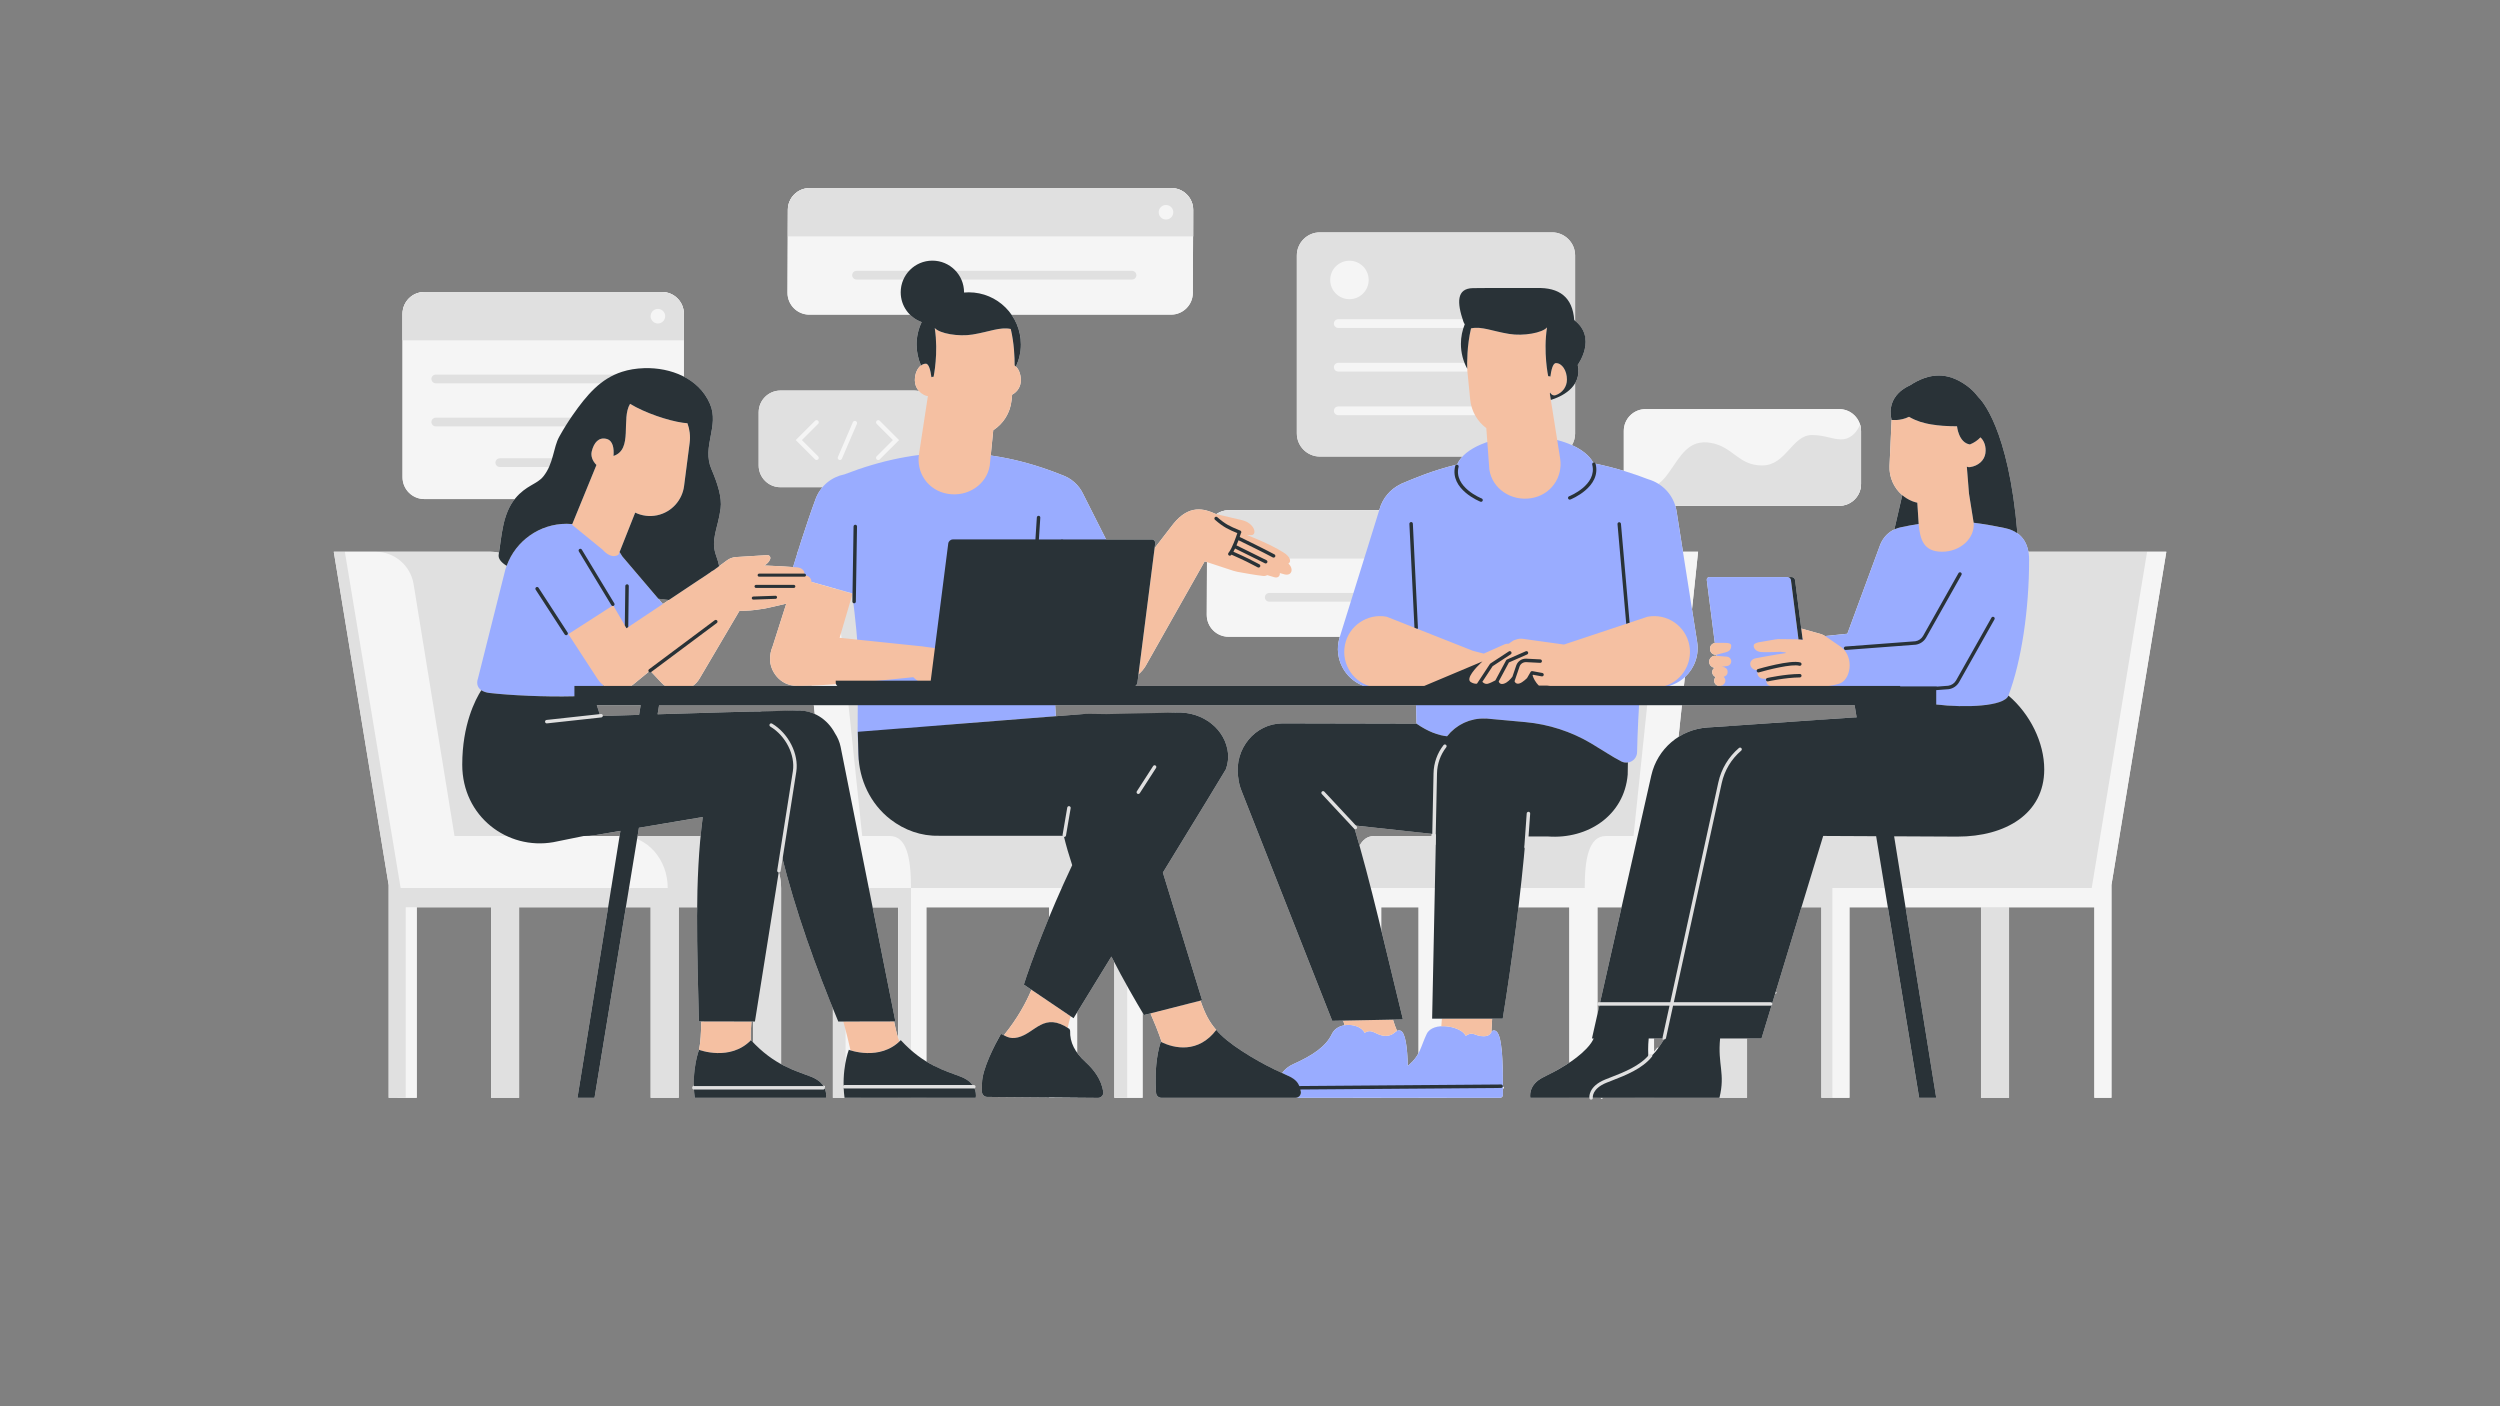
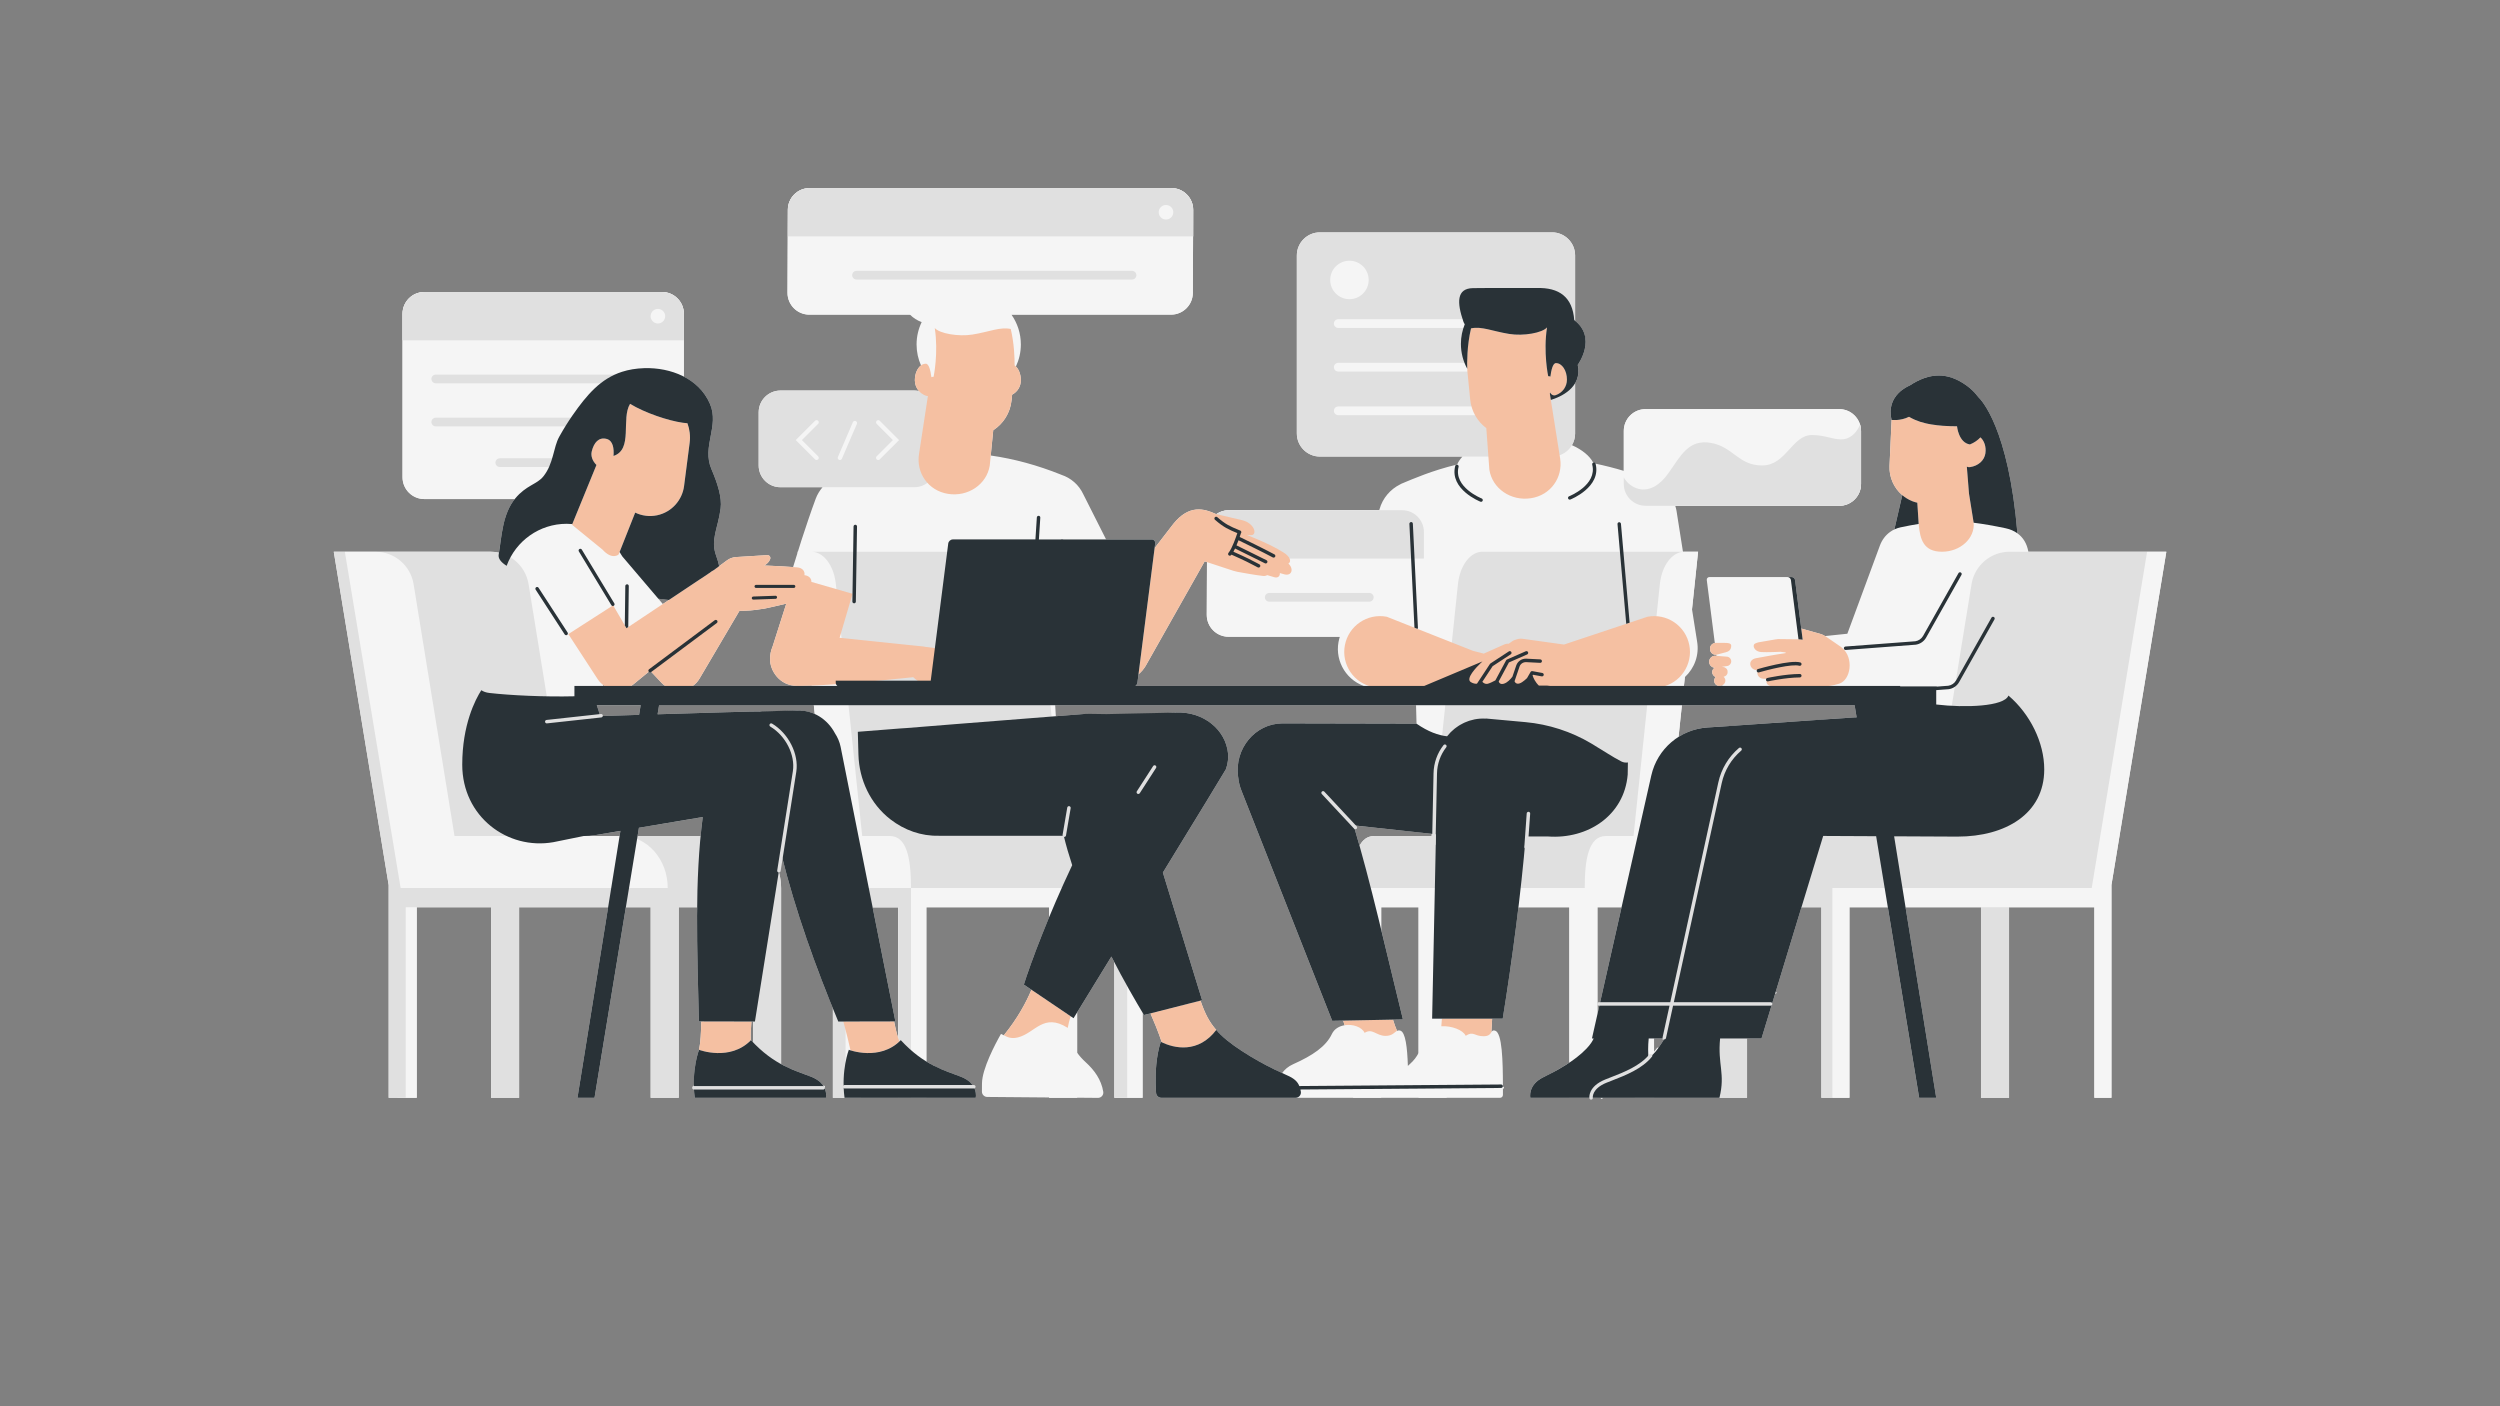
<svg xmlns="http://www.w3.org/2000/svg" width="2240" zoomAndPan="magnify" viewBox="0 0 1680 945" height="1260" preserveAspectRatio="xMidYMid meet" version="1.0">
  <rect x="0" y="0" width="1680" height="945" fill="#808080" stroke="none" />
  <defs>
    <clipPath id="07aa60eb74">
      <path d="M 224 126.395 L 1456 126.395 L 1456 739 L 224 739 Z M 224 126.395 " clip-rule="nonzero" />
    </clipPath>
    <clipPath id="4f48fdccb6">
      <path d="M 231 126.395 L 1456 126.395 L 1456 738 L 231 738 Z M 231 126.395 " clip-rule="nonzero" />
    </clipPath>
    <clipPath id="11cc515ee3">
      <path d="M 224 126.395 L 1443 126.395 L 1443 738 L 224 738 Z M 224 126.395 " clip-rule="nonzero" />
    </clipPath>
  </defs>
  <g clip-path="url(#07aa60eb74)">
    <path fill="#f5f5f5" d="M 1442.852 370.758 L 1363.062 370.758 C 1362.094 365.328 1359.586 361.156 1355.688 358.387 C 1355.688 358.387 1355.691 358.387 1355.691 358.391 C 1349.758 287.258 1331.16 268.449 1329.348 266.777 C 1327.234 263.938 1324.613 261.301 1321.516 259.074 C 1308.93 250.035 1296.828 250.133 1283.109 259.199 L 1283.102 259.18 C 1283.102 259.18 1267.031 265.414 1271.16 282.18 L 1269.754 313.055 C 1269.426 320.555 1272.609 327.863 1278.336 332.734 L 1273.004 355.801 C 1273.137 355.742 1273.254 355.668 1273.391 355.609 C 1272.203 356.133 1271.098 356.738 1270.133 357.477 C 1267.137 359.625 1264.719 362.715 1263.266 366.68 L 1241.418 425.867 L 1226.449 427.43 C 1225.527 426.836 1224.539 426.34 1223.469 426.043 L 1210.434 422.371 L 1206.277 389.812 C 1206.133 388.695 1205.113 387.789 1203.996 387.789 L 1148.723 387.789 C 1147.605 387.789 1146.816 388.695 1146.957 389.812 L 1152.359 432.137 C 1150.555 432.406 1149.148 433.898 1149.148 435.777 L 1149.148 436.25 C 1149.148 438.535 1151.16 440.219 1153.355 439.945 L 1153.453 440.727 L 1152.906 440.684 C 1150.555 440.5 1148.547 442.355 1148.547 444.715 C 1148.547 446.855 1150.195 448.551 1152.223 448.734 C 1151.23 449.422 1150.578 450.461 1150.578 451.664 C 1150.578 453.141 1151.559 454.371 1152.926 454.988 C 1152.293 455.633 1151.902 456.52 1151.934 457.496 L 1151.938 457.609 C 1151.996 459.496 1153.543 460.926 1155.336 460.941 L 1131.602 460.941 L 1132.227 455.016 C 1138.664 449.102 1142.062 440.141 1140.422 430.895 L 1137.035 409.41 L 1141.113 370.762 L 1140.066 370.762 L 1140.066 370.758 L 1130.945 370.758 L 1126.586 343.086 C 1126.391 341.984 1126.094 340.926 1125.773 339.883 L 1235.965 339.883 C 1244.059 339.883 1250.621 333.316 1250.621 325.223 L 1250.621 289.57 C 1250.621 288.672 1250.512 287.805 1250.355 286.953 C 1250.309 286.676 1250.238 286.41 1250.172 286.137 C 1250.109 285.875 1250.07 285.605 1249.996 285.352 C 1249.984 285.379 1249.969 285.402 1249.953 285.434 C 1248.16 279.367 1242.613 274.918 1235.965 274.918 L 1105.84 274.918 C 1097.742 274.918 1091.184 281.477 1091.184 289.574 L 1091.184 316.418 C 1085.363 314.664 1078.773 312.941 1071.355 311.402 C 1071.352 311.387 1071.352 311.375 1071.348 311.359 C 1071.258 311.02 1070.941 310.852 1070.605 310.855 C 1068.188 306.25 1063.137 302.203 1056.324 299.141 C 1057.684 296.832 1058.477 294.152 1058.477 291.281 L 1058.477 257.492 C 1060.375 254.246 1061.289 250.211 1060.238 245.191 C 1060.238 245.191 1073.203 227.555 1058.477 215.586 L 1058.477 171.672 C 1058.477 163.102 1051.527 156.152 1042.957 156.152 L 886.992 156.152 C 878.418 156.152 871.469 163.102 871.469 171.672 L 871.469 291.281 C 871.469 299.852 878.418 306.801 886.992 306.801 L 982.797 306.801 C 981.227 308.48 980.004 310.258 979.238 312.125 C 962.078 316.293 949.973 321.641 941.793 325.035 C 941.469 325.172 941.172 325.34 940.887 325.527 C 934.352 328.781 929.145 334.656 927.027 342.238 L 926.832 342.859 L 825.828 342.859 C 825.75 342.859 825.68 342.879 825.602 342.883 C 822.578 342.93 819.781 343.887 817.469 345.5 C 817.215 345.441 817.062 345.406 817.062 345.406 C 809.199 341.793 799.121 338.848 788.453 352.082 C 788.453 352.082 788.453 352.086 788.449 352.09 L 775.887 368.367 L 765.066 453.133 C 766.883 451.602 768.496 449.77 769.797 447.625 L 809.543 377.227 C 809.922 377.359 810.465 377.543 811.086 377.75 L 810.938 413.238 C 810.938 421.336 817.5 427.898 825.598 427.898 L 900.375 427.898 L 900.039 428.984 C 896.289 442.379 903.562 456.23 916.395 460.938 L 762.98 460.938 C 763.695 460.438 764.234 459.691 764.344 458.805 L 776.289 365.234 C 776.484 363.723 775.414 362.496 773.902 362.496 L 743.293 362.496 L 728.039 332.277 C 725.035 325.738 719.57 321.16 713.254 319.07 C 713.199 319.051 713.152 319.02 713.102 318.996 C 697.145 312.594 681.426 308.332 665.777 306.105 L 667.465 289.109 C 674.188 284.793 678.93 277.457 679.773 268.977 L 680.145 265.223 C 683.734 263.32 686.012 259.707 686.02 255.547 C 686.031 251.121 684.305 247.328 681.816 245.531 C 682.125 245.75 682.418 246.004 682.699 246.285 C 684.805 241.781 686.016 236.773 686.016 231.473 C 686.016 224.012 683.668 217.109 679.691 211.43 L 786.93 211.43 C 795.023 211.43 801.586 204.867 801.586 196.77 L 801.746 158.871 L 801.82 158.871 L 801.82 141.055 C 801.82 132.957 795.258 126.395 787.164 126.395 L 544.086 126.395 C 535.992 126.395 529.43 132.957 529.43 141.055 L 529.43 141.34 L 529.199 196.777 C 529.199 204.871 535.762 211.434 543.855 211.434 L 611.492 211.434 C 613.699 213.641 616.367 215.375 619.359 216.453 C 617.191 221.012 615.938 226.094 615.938 231.48 C 615.938 236.5 617.016 241.266 618.914 245.582 C 616.457 247.395 614.762 251.164 614.77 255.555 C 614.777 258.336 615.82 260.859 617.57 262.805 C 616.555 262.582 615.508 262.449 614.422 262.449 L 524.473 262.449 C 516.375 262.449 509.816 269.012 509.816 277.105 L 509.816 312.754 C 509.816 320.848 516.375 327.41 524.473 327.41 L 552.758 327.41 C 550.844 329.648 549.246 332.219 548.156 335.141 C 544.703 344.402 541.633 353.781 538.539 363.152 C 537.734 365.684 536.965 368.23 536.164 370.762 L 536.012 370.762 L 536.047 371.133 C 535.008 374.445 533.969 377.758 532.949 381.074 C 528.254 380.738 523.492 380.391 513.453 379.992 C 515.32 379.168 516.809 377.637 517.555 375.695 C 518.066 374.367 517.031 372.961 515.613 373.051 L 494.574 374.355 C 492.379 374.492 490.273 375.262 488.508 376.57 L 483.281 380.441 C 482.797 378.227 482.141 375.898 481.242 373.438 C 477.285 362.547 482.43 355.414 484.246 341.715 C 485.238 334.246 482.113 324.652 478.098 315.316 C 471.48 299.93 483.551 286.449 477.078 271.391 C 473.492 263.055 467.145 257.047 459.547 253.121 L 459.547 210.906 C 459.547 202.809 452.984 196.246 444.891 196.246 L 285.152 196.246 C 277.059 196.246 270.496 202.809 270.496 210.906 L 270.496 320.715 C 270.496 328.809 277.059 335.371 285.152 335.371 L 345.926 335.371 C 337.895 345.426 337.176 359.453 335.305 371.434 C 333.449 371.012 331.535 370.766 329.562 370.766 L 224.289 370.766 L 261.18 594.738 L 261.18 737.738 L 280.039 737.738 L 280.039 609.684 L 329.988 609.684 L 329.988 737.738 L 348.844 737.738 L 348.844 609.684 L 408.664 609.684 L 388.055 737.738 L 399.516 737.738 L 420.57 609.684 L 437.25 609.684 L 437.25 737.738 L 456.105 737.738 L 456.105 609.684 L 468.48 609.684 C 468.215 634.176 469.02 659.559 469.652 686.402 L 471.242 686.406 C 471.145 693.754 470.77 700.68 469.742 705.477 C 469.742 705.477 469.742 705.48 469.742 705.48 L 469.742 705.477 C 469.742 705.477 490.5 713.391 504.535 699.105 C 490.504 713.395 469.742 705.477 469.742 705.477 C 469.742 705.477 465.957 715.316 466.258 729.566 C 465.855 729.57 465.527 729.895 465.527 730.297 C 465.527 730.703 465.855 731.031 466.262 731.031 L 466.285 731.031 C 466.371 733.18 466.555 735.422 466.855 737.738 L 506.055 737.73 L 506.055 737.734 L 524.91 737.734 L 524.91 737.73 L 555.016 737.727 C 555.016 737.727 555.73 734.516 553.938 730.902 C 554.176 730.781 554.363 730.582 554.363 730.297 C 554.363 729.891 554.035 729.562 553.629 729.562 L 553.152 729.562 C 551.703 727.395 549.258 725.211 545.102 723.574 C 539.207 721.258 532.406 719.211 524.91 715.105 L 524.91 596.75 C 524.91 592.938 524.348 589.277 523.348 585.84 L 524.293 579.93 C 524.332 579.941 524.355 579.984 524.398 579.992 C 524.438 580 524.477 580 524.512 580 C 524.867 580 525.18 579.742 525.234 579.383 L 525.688 576.512 C 534.18 610.121 545.984 643.93 559.691 677.609 L 559.691 737.734 L 578.547 737.734 L 603.66 737.73 L 603.66 737.734 L 622.516 737.734 L 622.516 737.73 L 655.684 737.73 C 655.684 737.73 656.449 734.301 654.418 730.543 C 654.453 730.457 654.52 730.395 654.52 730.297 C 654.52 729.914 654.215 729.617 653.84 729.586 C 652.391 727.414 649.941 725.219 645.77 723.578 C 639.078 720.949 631.234 718.68 622.516 713.34 L 622.516 609.684 L 704.98 609.684 L 704.98 616.453 C 696.941 635.816 690.93 652.352 688.023 661.676 L 704.98 673.141 L 693.133 665.129 C 689.551 673.664 683.781 684.426 674.582 695.703 C 674.668 695.746 674.762 695.793 674.848 695.84 C 674.098 695.445 673.391 695.059 672.664 694.77 C 668.629 701.84 660 718.297 659.895 727.992 C 659.875 729.777 659.855 731.609 659.848 733.539 C 659.84 735.52 661.445 737.145 663.426 737.145 L 704.98 737.5 L 704.98 737.734 L 723.836 737.734 L 723.836 737.66 L 737.844 737.777 C 740.031 737.777 741.742 735.824 741.391 733.664 C 740.059 725.535 735.477 719.18 729.52 713.75 C 727.234 711.668 725.371 709.559 723.836 707.414 L 723.836 680.309 C 727.805 673.84 736.332 659.949 746.848 642.812 C 747.555 644.188 748.25 645.516 748.949 646.852 L 748.949 737.734 L 757.48 737.734 L 757.48 737.73 L 767.809 737.73 L 767.809 680.535 C 768.117 681.051 768.449 681.613 768.742 682.102 L 783.066 678.457 L 773.105 680.988 C 775.488 686.418 778.449 693.582 780.707 700.395 C 781.27 700.668 781.855 700.934 782.461 701.188 C 781.613 700.832 780.789 700.461 780.027 700.074 C 776.867 709.809 776.418 720.953 776.605 728.586 C 776.66 730.898 776.766 732.906 776.879 734.434 C 777.016 736.297 778.574 737.738 780.445 737.738 L 870.633 737.738 C 870.633 737.738 870.637 737.738 870.637 737.738 L 1008.012 737.738 C 1009.094 737.738 1009.969 736.867 1009.969 735.789 C 1009.969 734.434 1009.969 733.047 1009.969 731.652 C 1010.375 731.652 1010.699 731.324 1010.699 730.922 C 1010.699 730.516 1010.371 730.188 1009.965 730.188 C 1009.934 712.875 1009.504 693.949 1004.652 692.559 C 1003.242 692.156 1002.758 692.754 1002.223 693.586 C 1002.363 690.906 1002.523 687.844 1002.719 684.559 L 1009.824 684.559 C 1013.746 660.344 1017.406 634.547 1020.387 609.68 L 1054.594 609.68 L 1054.594 714.09 C 1048.652 718.066 1042.379 721.352 1037.254 723.828 C 1026.488 729.027 1028.363 737.738 1028.363 737.738 L 1075.609 737.738 C 1075.621 737.824 1075.633 737.883 1075.637 737.891 C 1075.711 738.234 1076.012 738.469 1076.348 738.469 C 1076.398 738.469 1076.453 738.465 1076.5 738.453 C 1076.844 738.383 1077.031 738.07 1077.039 737.738 L 1174.004 737.738 L 1174.004 697.859 L 1183.723 697.859 L 1192.887 667.77 L 1193.109 667.77 C 1193.512 667.77 1193.844 667.441 1193.844 667.039 C 1193.844 666.711 1193.605 666.484 1193.309 666.387 L 1210.578 609.672 L 1223.953 609.672 L 1223.953 737.727 L 1242.812 737.727 L 1242.812 609.672 L 1268.613 609.672 L 1289.668 737.727 L 1301.133 737.727 L 1280.52 609.672 L 1331.219 609.672 L 1331.219 737.727 L 1350.074 737.727 L 1350.074 609.672 L 1407.418 609.672 L 1407.418 737.727 L 1418.883 737.727 L 1418.883 594.727 L 1455.773 370.754 L 1442.852 370.754 Z M 1289.344 352.066 C 1289.344 352.066 1289.344 352.07 1289.344 352.074 C 1289.344 352.07 1289.344 352.066 1289.344 352.066 Z M 1308.805 474.141 C 1308.637 474.129 1308.473 474.117 1308.305 474.105 C 1308.473 474.117 1308.637 474.133 1308.805 474.141 Z M 1305.172 473.844 C 1304.969 473.824 1304.766 473.805 1304.562 473.785 C 1304.766 473.809 1304.969 473.824 1305.172 473.844 Z M 1283.117 353.176 C 1283.352 353.133 1283.586 353.09 1283.824 353.047 C 1283.586 353.09 1283.355 353.133 1283.117 353.176 Z M 1274.66 473.871 C 1272.738 476.027 1270.941 478.293 1269.297 480.672 L 1259.875 481.32 L 1258.676 473.875 L 1274.66 473.875 Z M 1350.805 355.867 C 1349.867 355.543 1348.914 355.234 1347.875 355.016 C 1348.91 355.234 1349.875 355.531 1350.805 355.867 Z M 1353.023 356.816 C 1352.672 356.645 1352.336 356.457 1351.969 356.305 C 1352.332 356.461 1352.676 356.645 1353.023 356.816 Z M 1336.266 352.77 C 1336.332 352.781 1336.395 352.793 1336.461 352.805 C 1336.398 352.793 1336.332 352.785 1336.266 352.77 Z M 1341.402 353.715 C 1341.621 353.754 1341.832 353.793 1342.055 353.836 C 1341.832 353.793 1341.625 353.754 1341.402 353.715 Z M 1305.598 286.137 C 1308.023 286.312 1310.363 286.398 1312.52 286.441 C 1309.246 286.391 1305.574 286.211 1301.773 285.777 C 1303.066 285.93 1304.344 286.047 1305.598 286.137 Z M 1294.277 284.52 C 1294.801 284.641 1295.324 284.746 1295.852 284.852 C 1296.527 284.988 1297.207 285.113 1297.891 285.227 C 1299.188 285.445 1300.488 285.629 1301.773 285.781 C 1297.848 285.328 1293.844 284.586 1290.078 283.344 C 1290.316 283.426 1290.551 283.516 1290.793 283.59 C 1291.938 283.945 1293.105 284.242 1294.277 284.52 Z M 1288.816 282.871 C 1287.926 282.543 1287.035 282.215 1286.188 281.824 C 1286.504 281.969 1286.824 282.105 1287.148 282.246 C 1287.691 282.473 1288.262 282.66 1288.816 282.871 Z M 1281.496 335.02 C 1281.477 335.004 1281.461 334.988 1281.441 334.977 C 1281.461 334.988 1281.477 335.004 1281.496 335.02 Z M 1156.129 460.855 L 1156.773 460.707 C 1156.852 460.691 1156.914 460.645 1156.988 460.621 C 1157.316 460.805 1157.672 460.938 1158.055 460.941 L 1155.355 460.941 C 1155.609 460.941 1155.867 460.914 1156.129 460.855 Z M 1246.297 473.871 L 1247.648 482.086 C 1246.926 482.086 1246.211 482.066 1245.48 482.117 L 1147.395 488.879 C 1140.32 489.34 1133.695 491.59 1127.984 495.199 L 1130.234 473.875 L 1246.297 473.875 Z M 919.746 188.129 C 919.746 189.02 919.656 189.891 919.484 190.734 C 919.656 189.891 919.746 189.02 919.746 188.129 Z M 969.109 494.23 C 968.719 494.148 968.34 494.078 967.945 493.977 C 968.34 494.078 968.723 494.148 969.109 494.23 Z M 967.852 493.961 C 966.742 493.68 965.598 493.309 964.43 492.895 C 965.598 493.309 966.742 493.68 967.852 493.961 Z M 923.551 561.797 C 918.961 561.797 915.793 564.262 913.621 568.395 C 912.367 563.934 911.102 559.562 909.824 555.293 C 909.93 555.262 910.043 555.254 910.129 555.172 C 910.262 555.047 910.32 554.883 910.34 554.715 L 962.199 560.352 L 962.051 561.797 Z M 928.172 609.672 L 953.285 609.672 L 953.285 707.594 C 951.93 710.188 950.18 712.648 947.324 715.137 C 946.887 715.52 946.484 715.906 946.09 716.301 C 945.699 703.992 944.52 693.566 940.961 692.551 C 939.742 692.203 938.941 692.574 938.113 693.184 C 938.344 693.012 938.574 692.859 938.812 692.738 C 937.988 690.816 937.074 688.504 936.062 685.188 L 942.762 685.055 C 937.781 664.793 932.973 644.438 928.172 624.734 Z M 934.922 695.359 C 934.82 695.406 934.707 695.441 934.598 695.484 C 934.707 695.441 934.82 695.406 934.922 695.359 Z M 933.457 695.836 C 933.305 695.871 933.156 695.91 932.988 695.941 C 933.156 695.91 933.305 695.871 933.457 695.836 Z M 905.594 688.754 C 905.621 688.754 905.648 688.75 905.68 688.75 C 905.648 688.75 905.621 688.754 905.594 688.754 Z M 1064.93 596.746 L 1092.602 596.746 L 1060.957 596.746 Z M 1073.465 609.672 L 1089.688 609.672 L 1073.465 681.547 Z M 893.898 188.129 C 893.898 189.02 893.988 189.891 894.16 190.734 C 893.988 189.891 893.898 189.02 893.898 188.129 Z M 512.059 478.379 C 511.703 478.305 511.352 478.176 510.992 478.121 C 509.734 477.926 472.266 479.047 441.891 479.992 L 442.898 473.871 L 546.891 473.871 L 547.52 479.824 C 543.855 478.164 539.824 477.301 535.594 477.484 C 535.594 477.48 526.383 477.863 512.059 478.379 Z M 382.383 467.977 C 382.27 467.977 382.152 467.977 382.035 467.98 C 382.152 467.977 382.27 467.977 382.383 467.977 Z M 386.012 467.906 C 386 467.906 385.988 467.906 385.977 467.906 C 385.988 467.906 386 467.906 386.012 467.906 Z M 378.371 468.016 C 378.344 468.016 378.316 468.016 378.293 468.016 C 378.316 468.016 378.344 468.016 378.371 468.016 Z M 405.414 460.344 C 405.703 460.566 406.016 460.746 406.316 460.941 L 405.164 460.941 Z M 445.418 405.898 L 442.41 402.363 C 444.848 402.656 447.203 402.93 449.488 403.191 Z M 377.188 352.145 C 378.375 352.043 379.574 351.984 380.781 351.984 C 379.57 351.988 378.371 352.043 377.188 352.145 Z M 360.816 356.945 C 361.246 356.719 361.68 356.488 362.121 356.277 C 361.68 356.488 361.246 356.719 360.816 356.945 Z M 363.805 355.516 C 364.312 355.297 364.828 355.086 365.344 354.887 C 364.824 355.082 364.312 355.297 363.805 355.516 Z M 366.961 354.293 C 367.539 354.098 368.121 353.918 368.711 353.746 C 368.121 353.918 367.539 354.098 366.961 354.293 Z M 370.258 353.312 C 370.906 353.148 371.562 353.016 372.223 352.879 C 371.562 353.012 370.906 353.148 370.258 353.312 Z M 373.672 352.59 C 374.43 352.461 375.199 352.375 375.969 352.285 C 375.199 352.375 374.434 352.465 373.672 352.59 Z M 355.703 360.105 C 355.848 360.004 355.984 359.887 356.133 359.785 C 355.984 359.891 355.848 360.004 355.703 360.105 Z M 358.051 358.539 C 358.383 358.332 358.711 358.113 359.047 357.914 C 358.711 358.113 358.383 358.332 358.051 358.539 Z M 343.168 374.262 C 343.191 374.227 343.207 374.191 343.23 374.156 C 343.207 374.191 343.188 374.23 343.168 374.262 Z M 400.055 561.207 L 416.922 558.363 L 416.371 561.797 L 392.852 561.797 C 395.172 561.777 397.551 561.633 400.055 561.207 Z M 404.039 481.191 C 404.039 481.172 404.055 481.156 404.055 481.137 C 404.012 480.727 403.629 480.426 403.246 480.488 L 403.113 480.504 C 402.527 478.461 401.805 476.16 401.047 473.875 L 430.527 473.875 L 429.48 480.383 C 416.555 480.789 406.578 481.109 404.039 481.191 Z M 424.066 460.941 C 424.547 460.629 425.043 460.363 425.5 459.992 L 436.145 451.27 C 436.293 451.445 436.5 451.539 436.715 451.539 C 436.879 451.539 437.043 451.484 437.176 451.371 L 437.371 451.211 L 443.441 457.664 L 444.609 458.91 C 445.324 459.664 446.148 460.328 447.023 460.945 L 424.066 460.945 Z M 545.281 460.723 C 545.332 460.719 545.379 460.719 545.426 460.715 C 545.453 460.715 545.477 460.715 545.5 460.715 L 545.523 460.941 L 536.062 460.941 C 538.773 460.941 541.895 460.859 545.281 460.723 Z M 603.66 697.848 C 602.559 694.484 601.656 690.57 600.824 686.395 L 601.695 686.395 L 586.395 609.672 L 603.66 609.672 Z M 603.66 700.449 L 603.66 700.492 C 595.594 707.594 585.781 708.176 578.902 707.363 C 585.77 708.156 595.59 707.562 603.66 700.449 Z M 612.191 596.746 L 616.164 596.746 Z M 620.5 244.715 C 620.195 244.82 619.906 244.969 619.617 245.129 C 619.906 244.965 620.199 244.824 620.5 244.715 Z M 622.152 244.406 C 621.723 244.406 621.309 244.492 620.898 244.602 C 621.309 244.488 621.723 244.41 622.152 244.406 Z M 496.93 410.453 C 501.254 410.543 506.523 410.211 512.832 409.09 L 513.051 409.145 C 513.051 409.145 515.367 408.645 518.461 407.953 C 518.465 407.953 518.465 407.953 518.465 407.953 C 521.488 407.277 525.258 406.414 528.371 405.652 L 519.16 434.523 C 517.934 437.352 517.422 440.285 517.516 443.145 C 517.328 449.789 523.156 460.934 536.004 460.941 L 465.539 460.941 C 467.336 459.668 468.906 458.02 470.102 455.996 Z M 428.441 561.797 L 429.352 556.273 L 472.234 549.047 C 471.691 553.277 471.238 557.531 470.828 561.797 Z M 504.965 686.477 L 506.055 686.48 L 506.055 700.434 C 505.59 699.949 505.129 699.492 504.656 698.984 C 504.617 699.02 504.574 699.051 504.535 699.09 C 504.363 695.312 504.566 690.988 504.965 686.477 Z M 679.965 697.508 C 680.121 697.52 680.285 697.527 680.449 697.531 C 680.289 697.527 680.121 697.52 679.965 697.508 Z M 675.773 696.293 C 675.875 696.344 675.977 696.395 676.082 696.441 C 675.977 696.395 675.879 696.344 675.773 696.293 Z M 677.031 696.84 C 677.113 696.871 677.188 696.906 677.27 696.934 C 677.188 696.906 677.113 696.871 677.031 696.84 Z M 678.551 697.305 C 678.637 697.324 678.73 697.336 678.816 697.352 C 678.73 697.336 678.637 697.324 678.551 697.305 Z M 681.629 697.508 C 681.801 697.496 681.973 697.488 682.148 697.469 C 681.969 697.488 681.801 697.496 681.629 697.508 Z M 686.492 696.328 C 686.383 696.371 686.277 696.43 686.164 696.473 C 686.277 696.426 686.383 696.371 686.492 696.328 Z M 793.949 703.828 C 794.438 703.852 794.926 703.875 795.422 703.867 C 794.926 703.875 794.438 703.852 793.949 703.828 Z M 782.594 701.23 C 783.164 701.473 783.754 701.699 784.355 701.914 C 783.75 701.699 783.164 701.473 782.594 701.23 Z M 784.633 702.012 C 785.199 702.207 785.777 702.395 786.367 702.566 C 785.773 702.391 785.199 702.203 784.633 702.012 Z M 786.816 702.688 C 787.367 702.84 787.922 702.98 788.492 703.109 C 787.922 702.984 787.367 702.84 786.816 702.688 Z M 789.113 703.234 C 789.645 703.344 790.18 703.445 790.723 703.527 C 790.176 703.445 789.645 703.344 789.113 703.234 Z M 791.496 703.625 C 792.004 703.688 792.516 703.75 793.035 703.789 C 792.516 703.75 792.004 703.691 791.496 703.625 Z M 814.031 695.852 C 814.379 695.508 814.73 695.199 815.074 694.824 C 814.727 695.199 814.375 695.508 814.031 695.852 Z M 796.457 703.824 C 796.926 703.805 797.391 703.785 797.859 703.738 C 797.391 703.789 796.926 703.805 796.457 703.824 Z M 799 703.586 C 799.445 703.52 799.891 703.465 800.34 703.379 C 799.891 703.465 799.445 703.52 799 703.586 Z M 801.547 703.09 C 801.98 702.98 802.41 702.887 802.844 702.758 C 802.41 702.887 801.98 702.98 801.547 703.09 Z M 804.098 702.309 C 804.516 702.156 804.93 702.023 805.344 701.848 C 804.93 702.02 804.516 702.156 804.098 702.309 Z M 806.637 701.223 C 807.039 701.023 807.441 700.848 807.84 700.625 C 807.441 700.848 807.039 701.023 806.637 701.223 Z M 809.129 699.812 C 809.52 699.562 809.914 699.336 810.305 699.059 C 809.914 699.336 809.52 699.562 809.129 699.812 Z M 811.59 698.043 C 811.965 697.742 812.348 697.465 812.719 697.137 C 812.348 697.465 811.965 697.742 811.59 698.043 Z M 817.344 692.105 C 817.336 692.113 817.332 692.121 817.324 692.133 C 812.715 686.844 809.781 681.367 806.738 672.434 L 807.812 672.16 L 781.457 586.371 C 803.645 550.16 823.539 517.617 823.785 516.965 C 824.496 515.066 824.941 513.133 825.156 511.195 C 825.363 509.656 825.414 508.098 825.266 506.523 C 823.75 490.176 808.422 478.004 790.41 478.848 L 739.148 481.523 C 735.672 480.164 731.887 479.535 728.055 479.836 L 709.527 481.297 C 709.383 478.832 709.23 476.355 709.082 473.875 L 951.578 473.875 C 951.582 473.953 951.582 474.035 951.586 474.113 L 951.906 486.301 C 951.906 486.297 951.906 486.211 951.906 486.152 C 951.906 486.246 951.906 486.32 951.906 486.32 L 861.711 486.121 C 843.383 486.273 829.43 503.156 832.016 522.047 C 832.035 522.195 832.07 522.34 832.094 522.488 C 832.387 525.523 833.148 528.641 834.426 531.762 L 895.242 686.008 L 909.316 685.73 L 902.637 685.863 C 902.934 686.766 903.238 687.781 903.555 688.961 C 899.965 689.547 896.656 691.391 895.02 694.848 C 891.09 703.164 882.258 709.23 868.973 715.152 C 865.691 716.613 863.305 718.73 861.566 721.09 C 860.082 720.43 858.547 719.719 856.938 718.934 C 842.707 712.016 824.352 700.863 817.344 692.105 Z M 951.871 484.543 C 951.875 484.641 951.875 484.711 951.875 484.801 C 951.875 484.711 951.871 484.641 951.871 484.543 Z M 951.891 485.523 C 951.891 485.559 951.891 485.574 951.895 485.605 C 951.891 485.574 951.891 485.559 951.891 485.523 Z M 873.195 730.18 C 872.914 729.551 872.547 728.93 872.117 728.309 C 872.551 728.93 872.914 729.555 873.195 730.18 Z M 871.844 727.918 C 871.656 727.668 871.441 727.422 871.223 727.176 C 871.441 727.426 871.656 727.672 871.844 727.918 Z M 870.594 726.523 C 870.391 726.32 870.199 726.121 869.977 725.922 C 870.199 726.121 870.391 726.32 870.594 726.523 Z M 868.461 724.719 C 868.281 724.59 868.07 724.461 867.875 724.332 C 868.07 724.461 868.277 724.59 868.461 724.719 Z M 866.34 723.387 C 866.117 723.258 865.887 723.133 865.648 723.004 C 865.891 723.133 866.117 723.262 866.34 723.387 Z M 872.172 737.383 C 872.164 737.387 872.156 737.391 872.148 737.398 C 872.156 737.391 872.164 737.383 872.172 737.383 Z M 873.332 736.508 C 873.352 736.484 873.367 736.453 873.387 736.43 C 873.367 736.457 873.355 736.484 873.332 736.508 Z M 874.059 735.223 C 874.086 735.141 874.09 735.059 874.109 734.973 C 874.09 735.059 874.086 735.141 874.059 735.223 Z M 874.211 734.477 C 874.234 734.219 874.227 733.957 874.191 733.688 C 874.102 733.008 873.941 732.328 873.742 731.645 C 873.941 732.332 874.102 733.012 874.191 733.688 C 874.227 733.957 874.234 734.219 874.211 734.477 Z M 973.605 689.902 C 973.668 689.914 973.723 689.918 973.785 689.93 C 973.727 689.918 973.668 689.91 973.605 689.902 Z M 978.582 691.195 C 978.633 691.215 978.676 691.238 978.727 691.258 C 978.676 691.238 978.633 691.215 978.582 691.195 Z M 980.539 692.074 C 980.719 692.168 980.887 692.266 981.059 692.363 C 980.887 692.266 980.719 692.164 980.539 692.074 Z M 982.258 693.113 C 982.434 693.238 982.609 693.367 982.773 693.496 C 982.613 693.367 982.434 693.242 982.258 693.113 Z M 983.699 694.34 C 983.824 694.469 983.965 694.594 984.074 694.727 C 983.965 694.594 983.828 694.469 983.699 694.34 Z M 996.965 696.355 C 997.395 696.355 997.777 696.328 998.133 696.285 C 997.777 696.328 997.395 696.355 996.965 696.355 Z M 998.473 696.23 C 998.695 696.195 998.91 696.156 999.102 696.109 C 998.91 696.156 998.695 696.195 998.473 696.23 Z M 999.434 696.008 C 999.598 695.957 999.75 695.898 999.895 695.836 C 999.754 695.898 999.598 695.953 999.434 696.008 Z M 1000.18 695.703 C 1000.309 695.633 1000.426 695.562 1000.539 695.492 C 1000.426 695.562 1000.309 695.633 1000.18 695.703 Z M 1000.77 695.332 C 1000.875 695.254 1000.969 695.168 1001.059 695.086 C 1000.969 695.168 1000.875 695.254 1000.77 695.332 Z M 1001.242 694.918 C 1001.336 694.824 1001.422 694.723 1001.5 694.621 C 1001.418 694.723 1001.336 694.824 1001.242 694.918 Z M 1001.793 694.242 C 1001.832 694.188 1001.871 694.129 1001.91 694.074 C 1001.871 694.129 1001.832 694.188 1001.793 694.242 Z M 1114.484 704.121 C 1114.156 703.898 1113.699 703.973 1113.469 704.301 C 1112.875 705.148 1112.195 705.941 1111.504 706.723 L 1111.504 697.859 L 1116.969 697.859 C 1116.973 698.191 1117.156 698.5 1117.496 698.574 C 1117.551 698.586 1117.605 698.59 1117.656 698.59 C 1117.992 698.59 1118.297 698.359 1118.371 698.02 L 1118.406 697.859 L 1118.566 697.859 C 1117.801 699.188 1116.523 701.188 1114.484 704.121 Z M 1225.164 561.797 L 1225.18 561.754 L 1234.078 561.797 Z M 1225.164 561.797 " fill-opacity="1" fill-rule="nonzero" />
  </g>
  <g clip-path="url(#4f48fdccb6)">
    <path fill="#f5f5f5" d="M 1455.785 370.758 L 1418.891 594.73 L 1418.891 737.73 L 1407.426 737.73 L 1407.426 609.676 L 1242.82 609.676 L 1242.82 737.73 L 1231.359 737.73 L 1231.359 596.746 L 1405.629 596.746 L 1442.852 370.762 L 1455.785 370.762 Z M 909.316 737.727 L 928.172 737.727 L 928.172 609.672 L 953.285 609.672 L 953.285 737.727 L 972.145 737.727 L 972.145 609.672 L 1054.605 609.676 L 1054.605 737.727 L 1073.465 737.727 L 1073.465 609.676 L 1098.578 609.676 L 1098.578 737.73 L 1111.508 737.73 L 1111.508 596.746 L 909.316 596.742 Z M 1115.461 392.18 L 1097.73 561.797 L 1079.168 561.797 C 1067.535 561.797 1064.934 577.441 1064.934 596.746 L 1117.434 596.746 L 1117.434 595.23 L 1141.113 370.762 L 1131.91 370.762 C 1123.812 370.758 1116.879 379.785 1115.461 392.18 Z M 417.758 561.797 L 305.434 561.797 L 277.879 392.18 C 275.672 379.785 264.895 370.758 252.309 370.758 L 231.73 370.758 L 269.223 596.746 L 267.109 596.746 L 267.109 737.73 L 280.039 737.73 L 280.039 596.746 L 448.715 596.746 C 448.711 577.441 434.852 561.797 417.758 561.797 Z M 565.621 737.727 L 578.547 737.727 L 578.547 609.672 L 603.66 609.672 L 603.66 737.723 L 622.516 737.723 L 622.516 609.672 L 704.98 609.672 L 704.98 737.723 L 723.836 737.723 L 723.836 609.672 L 748.949 609.672 L 748.949 737.723 L 767.809 737.723 L 767.809 596.738 L 565.617 596.742 L 565.617 737.727 Z M 612.195 596.746 C 612.195 577.441 609.59 561.797 597.961 561.797 L 579.395 561.797 L 561.668 392.18 C 560.25 379.785 553.316 370.758 545.219 370.758 L 536.016 370.758 L 559.695 595.23 L 559.695 596.746 Z M 941.98 427.898 C 950.074 427.898 956.637 421.336 956.637 413.242 L 956.867 357.52 C 956.867 349.426 950.309 342.863 942.211 342.863 L 825.832 342.863 C 817.738 342.863 811.176 349.426 811.176 357.52 L 810.945 413.242 C 810.945 421.336 817.508 427.898 825.602 427.898 L 941.98 427.898 M 444.898 335.359 C 452.992 335.359 459.555 328.797 459.555 320.703 L 459.555 210.898 C 459.555 202.801 452.992 196.238 444.898 196.238 L 285.16 196.238 C 277.066 196.238 270.504 202.801 270.504 210.898 L 270.504 320.707 C 270.504 328.801 277.066 335.363 285.16 335.363 L 444.898 335.363 M 919.746 188.129 C 919.746 180.992 913.961 175.207 906.824 175.207 C 899.688 175.207 893.902 180.992 893.902 188.129 C 893.902 195.27 899.688 201.055 906.824 201.055 C 913.961 201.055 919.746 195.27 919.746 188.129 M 1034.602 217.441 C 1034.602 215.82 1033.293 214.512 1031.672 214.512 L 899.309 214.512 C 897.688 214.512 896.375 215.82 896.375 217.441 C 896.375 219.062 897.688 220.375 899.309 220.375 L 1031.668 220.375 C 1033.289 220.375 1034.602 219.062 1034.602 217.441 Z M 1034.602 246.758 C 1034.602 245.137 1033.293 243.824 1031.672 243.824 L 899.309 243.824 C 897.688 243.824 896.375 245.137 896.375 246.758 C 896.375 248.375 897.688 249.688 899.309 249.688 L 1031.668 249.688 C 1033.289 249.688 1034.602 248.375 1034.602 246.758 Z M 1034.602 276.066 C 1034.602 274.449 1033.293 273.137 1031.672 273.137 L 899.309 273.137 C 897.688 273.137 896.375 274.449 896.375 276.066 C 896.375 277.688 897.688 279 899.309 279 L 1031.668 279 C 1033.289 279 1034.602 277.688 1034.602 276.066 Z M 786.934 211.434 C 795.031 211.434 801.594 204.871 801.594 196.777 L 801.824 141.055 C 801.824 132.957 795.262 126.395 787.168 126.395 L 544.09 126.395 C 535.996 126.395 529.434 132.957 529.434 141.055 L 529.199 196.777 C 529.199 204.871 535.762 211.434 543.859 211.434 L 786.934 211.434 M 788.453 142.637 C 788.453 139.93 786.258 137.734 783.547 137.734 C 780.84 137.734 778.645 139.93 778.645 142.637 C 778.645 145.344 780.84 147.539 783.547 147.539 C 786.258 147.539 788.453 145.344 788.453 142.637 M 1235.965 274.918 L 1105.84 274.918 C 1097.746 274.918 1091.184 281.48 1091.184 289.574 L 1091.184 325.223 C 1091.184 333.316 1097.746 339.883 1105.84 339.883 L 1235.965 339.883 C 1244.059 339.883 1250.621 333.316 1250.621 325.223 L 1250.621 289.574 C 1250.617 281.48 1244.059 274.918 1235.965 274.918 M 447.016 212.48 C 447.016 209.773 444.82 207.578 442.113 207.578 C 439.41 207.578 437.215 209.773 437.215 212.48 C 437.215 215.188 439.41 217.383 442.113 217.383 C 444.824 217.383 447.016 215.188 447.016 212.48 M 549.781 282.762 C 549.211 282.191 548.281 282.191 547.711 282.762 L 534.734 295.734 L 547.711 308.711 C 547.996 308.996 548.371 309.137 548.742 309.137 C 549.121 309.137 549.492 308.996 549.777 308.711 C 550.352 308.141 550.352 307.211 549.777 306.641 L 538.875 295.734 L 549.777 284.832 C 550.352 284.262 550.352 283.332 549.781 282.762 Z M 591.191 282.762 C 590.621 282.191 589.695 282.191 589.121 282.762 C 588.547 283.332 588.547 284.262 589.121 284.832 L 600.023 295.734 L 589.121 306.641 C 588.547 307.211 588.547 308.137 589.121 308.711 C 589.406 308.996 589.781 309.137 590.156 309.137 C 590.527 309.137 590.902 308.996 591.188 308.711 L 604.16 295.734 Z M 575.066 282.945 C 574.316 282.633 573.461 282.973 573.141 283.715 L 563.07 307.098 C 562.75 307.84 563.09 308.699 563.832 309.023 C 564.023 309.102 564.219 309.141 564.41 309.141 C 564.98 309.141 565.52 308.812 565.758 308.258 L 575.828 284.875 C 576.152 284.125 575.809 283.266 575.066 282.945 Z M 575.066 282.945 " fill-opacity="1" fill-rule="nonzero" />
  </g>
  <g clip-path="url(#11cc515ee3)">
    <path fill="#e0e0e0" d="M 614.426 262.445 L 524.477 262.445 C 516.379 262.445 509.82 269.008 509.82 277.102 L 509.82 312.75 C 509.82 320.848 516.379 327.41 524.477 327.41 L 614.426 327.41 C 622.52 327.41 629.082 320.848 629.082 312.75 L 629.082 277.102 C 629.082 269.004 622.52 262.445 614.426 262.445 Z M 549.781 306.637 C 550.352 307.207 550.352 308.137 549.781 308.707 C 549.496 308.992 549.121 309.137 548.746 309.137 C 548.371 309.137 547.996 308.992 547.711 308.707 L 534.738 295.734 L 547.711 282.762 C 548.281 282.191 549.211 282.191 549.781 282.762 C 550.355 283.332 550.355 284.258 549.781 284.832 L 538.879 295.734 Z M 575.828 284.871 L 565.758 308.25 C 565.52 308.805 564.98 309.137 564.41 309.137 C 564.219 309.137 564.023 309.098 563.832 309.016 C 563.09 308.695 562.75 307.836 563.07 307.09 L 573.141 283.711 C 573.461 282.969 574.316 282.629 575.066 282.941 C 575.809 283.266 576.152 284.125 575.828 284.871 Z M 591.191 308.707 C 590.906 308.992 590.531 309.137 590.156 309.137 C 589.785 309.137 589.41 308.992 589.125 308.707 C 588.551 308.137 588.551 307.211 589.125 306.637 L 600.027 295.734 L 589.125 284.832 C 588.551 284.262 588.551 283.332 589.125 282.762 C 589.695 282.191 590.621 282.191 591.195 282.762 L 604.168 295.734 Z M 811.176 375.348 L 811.176 357.523 C 811.176 349.426 817.734 342.863 825.832 342.863 L 942.211 342.863 C 950.305 342.863 956.867 349.426 956.867 357.523 L 956.867 375.348 Z M 920.16 404.328 L 852.938 404.328 C 851.316 404.328 850.004 403.016 850.004 401.398 C 850.004 399.777 851.316 398.465 852.938 398.465 L 920.16 398.465 C 921.781 398.465 923.09 399.777 923.09 401.398 C 923.09 403.016 921.781 404.328 920.16 404.328 Z M 394.191 313.832 L 335.863 313.832 C 334.246 313.832 332.934 312.52 332.934 310.902 C 332.934 309.281 334.246 307.969 335.863 307.969 L 394.191 307.969 C 395.812 307.969 397.125 309.281 397.125 310.902 C 397.125 312.52 395.812 313.832 394.191 313.832 Z M 437.211 286.539 L 292.844 286.539 C 291.227 286.539 289.914 285.227 289.914 283.609 C 289.914 281.988 291.223 280.676 292.844 280.676 L 437.211 280.676 C 438.828 280.676 440.145 281.988 440.145 283.609 C 440.145 285.227 438.832 286.539 437.211 286.539 Z M 437.211 257.582 L 292.844 257.582 C 291.227 257.582 289.914 256.27 289.914 254.652 C 289.914 253.031 291.223 251.719 292.844 251.719 L 437.211 251.719 C 438.828 251.719 440.145 253.031 440.145 254.652 C 440.145 256.27 438.832 257.582 437.211 257.582 Z M 1042.961 156.152 L 886.992 156.152 C 878.422 156.152 871.473 163.102 871.473 171.672 L 871.473 291.281 C 871.473 299.852 878.422 306.801 886.992 306.801 L 1042.961 306.801 C 1051.531 306.801 1058.48 299.852 1058.48 291.281 L 1058.48 171.672 C 1058.48 163.102 1051.535 156.152 1042.961 156.152 Z M 906.82 175.207 C 913.961 175.207 919.746 180.992 919.746 188.129 C 919.746 195.27 913.961 201.055 906.82 201.055 C 899.684 201.055 893.898 195.266 893.898 188.129 C 893.898 180.992 899.688 175.207 906.82 175.207 Z M 1031.668 279 L 899.305 279 C 897.684 279 896.375 277.688 896.375 276.066 C 896.375 274.449 897.684 273.137 899.305 273.137 L 1031.668 273.137 C 1033.289 273.137 1034.602 274.449 1034.602 276.066 C 1034.602 277.688 1033.289 279 1031.668 279 Z M 1031.668 249.688 L 899.305 249.688 C 897.684 249.688 896.375 248.375 896.375 246.758 C 896.375 245.137 897.684 243.824 899.305 243.824 L 1031.668 243.824 C 1033.289 243.824 1034.602 245.137 1034.602 246.758 C 1034.602 248.375 1033.289 249.688 1031.668 249.688 Z M 1031.668 220.375 L 899.305 220.375 C 897.684 220.375 896.375 219.062 896.375 217.441 C 896.375 215.82 897.684 214.512 899.305 214.512 L 1031.668 214.512 C 1033.289 214.512 1034.602 215.82 1034.602 217.441 C 1034.602 219.062 1033.289 220.375 1031.668 220.375 Z M 787.168 126.395 L 544.09 126.395 C 535.996 126.395 529.434 132.957 529.434 141.055 L 529.434 158.879 L 801.824 158.879 L 801.824 141.055 C 801.824 132.957 795.262 126.395 787.168 126.395 Z M 783.547 147.539 C 780.84 147.539 778.645 145.344 778.645 142.641 C 778.645 139.93 780.84 137.738 783.547 137.738 C 786.258 137.738 788.453 139.934 788.453 142.641 C 788.453 145.344 786.254 147.539 783.547 147.539 Z M 760.723 187.859 L 575.594 187.859 C 573.977 187.859 572.66 186.547 572.66 184.93 C 572.66 183.309 573.973 181.996 575.594 181.996 L 760.723 181.996 C 762.34 181.996 763.652 183.309 763.652 184.93 C 763.652 186.547 762.34 187.859 760.723 187.859 Z M 1250.617 325.223 C 1250.617 333.316 1244.055 339.883 1235.961 339.883 L 1105.836 339.883 C 1097.742 339.883 1091.18 333.316 1091.18 325.223 L 1091.18 320.816 C 1095.406 328.457 1108.77 335.746 1121.363 317.719 C 1129.785 305.672 1135 295.074 1149.715 297.621 C 1164.707 300.219 1168.137 312.793 1184.191 312.793 C 1200.246 312.793 1204.258 292.344 1217.594 292.344 C 1226.234 292.344 1230.719 295.168 1237.25 295.266 C 1242.66 295.348 1247.242 291.621 1249.992 285.352 C 1250.398 286.691 1250.617 288.109 1250.617 289.578 L 1250.617 325.223 M 444.898 196.238 L 285.16 196.238 C 277.066 196.238 270.504 202.801 270.504 210.898 L 270.504 228.723 L 459.555 228.723 L 459.555 210.898 C 459.555 202.801 452.992 196.238 444.898 196.238 Z M 442.113 217.383 C 439.41 217.383 437.215 215.188 437.215 212.484 C 437.215 209.773 439.406 207.582 442.113 207.582 C 444.824 207.582 447.02 209.773 447.02 212.484 C 447.016 215.188 444.824 217.383 442.113 217.383 Z M 252.305 370.758 L 329.57 370.758 C 342.16 370.758 352.934 379.785 355.141 392.18 L 382.699 561.797 L 305.434 561.797 L 277.879 392.18 C 275.672 379.785 264.895 370.758 252.305 370.758 Z M 493.957 561.797 L 417.758 561.797 C 434.852 561.797 448.711 577.441 448.711 596.746 L 269.223 596.746 L 231.73 370.758 L 224.289 370.758 L 261.18 594.73 L 261.18 737.73 L 272.645 737.73 L 272.645 609.676 L 329.988 609.676 L 329.988 737.73 L 348.844 737.73 L 348.844 609.676 L 437.246 609.676 L 437.246 737.73 L 456.105 737.73 L 456.105 609.676 L 506.051 609.676 L 506.051 737.73 L 524.91 737.73 L 524.91 596.746 C 524.91 577.441 511.051 561.797 493.957 561.797 Z M 1331.227 609.672 L 1331.227 737.727 L 1350.082 737.727 L 1350.082 609.672 Z M 1231.359 596.746 L 1405.629 596.746 L 1442.852 370.762 L 1350.5 370.762 C 1337.91 370.762 1327.137 379.785 1324.93 392.18 L 1297.371 561.801 L 1186.113 561.801 C 1169.016 561.801 1155.156 577.445 1155.156 596.746 L 1155.156 737.73 L 1174.016 737.73 L 1174.016 609.676 L 1223.961 609.676 L 1223.961 737.73 L 1231.355 737.73 L 1231.355 596.746 Z M 1079.168 561.797 L 1097.73 561.797 L 1115.461 392.18 C 1116.879 379.785 1123.812 370.758 1131.91 370.758 L 1140.066 370.758 L 1140.066 370.754 L 996.227 370.754 C 988.129 370.754 981.195 379.785 979.777 392.176 L 962.051 561.797 L 923.555 561.797 C 911.922 561.797 909.32 577.441 909.32 596.742 L 1064.938 596.742 C 1064.93 577.441 1067.535 561.797 1079.168 561.797 Z M 559.691 596.746 L 559.691 737.73 L 568.227 737.73 L 568.227 609.676 L 603.66 609.676 L 603.66 737.73 L 612.195 737.73 L 612.195 596.746 Z M 753.57 561.797 L 715.078 561.797 L 697.348 392.18 C 695.93 379.785 688.996 370.758 680.898 370.758 L 545.215 370.758 C 553.312 370.758 560.242 379.785 561.66 392.18 L 579.391 561.797 L 597.953 561.797 C 609.586 561.797 612.188 577.441 612.188 596.746 L 767.805 596.746 C 767.809 577.441 765.203 561.797 753.57 561.797 Z M 748.949 737.727 L 757.484 737.727 L 757.484 609.672 L 748.949 609.672 Z M 748.949 737.727 " fill-opacity="1" fill-rule="evenodd" />
  </g>
-   <path fill="#99acff" d="M 1009.977 735.777 C 1009.973 736.859 1009.098 737.727 1008.02 737.727 L 870.645 737.727 C 872.801 737.723 874.48 735.828 874.195 733.688 C 873.656 729.629 871.523 725.418 863.09 721.762 C 862.602 721.551 862.078 721.309 861.57 721.082 C 863.305 718.719 865.691 716.602 868.973 715.141 C 882.262 709.223 891.094 703.152 895.023 694.84 C 899.164 686.082 914.031 687.539 917.02 694.082 C 922.266 690.703 924.812 696.113 931.094 696.113 C 937.375 696.113 937.582 691.586 940.965 692.551 C 944.52 693.566 945.703 703.996 946.09 716.301 C 946.484 715.91 946.887 715.523 947.324 715.141 C 954.336 709.027 954.797 703.152 958.727 694.84 C 962.863 686.082 981.969 689.508 984.961 696.055 C 990.207 692.676 990.688 696.355 996.969 696.355 C 1003.25 696.355 1001.281 691.586 1004.664 692.555 C 1010.043 694.09 1009.988 717.223 1009.977 735.777 Z M 380.781 351.988 C 360.449 351.988 342.906 366.242 338.738 386.141 L 321.234 455.793 C 319.254 461.441 322.887 464.98 328.836 465.668 C 345.555 467.598 375.633 468.84 397.762 467.402 C 400.973 467.191 403.586 464.668 404.84 461.703 L 411.652 445.605 C 413.367 441.551 414.895 437.43 416.27 433.262 L 417.375 434.438 L 446.582 407.266 L 418.203 373.914 C 410.875 360.91 396.973 351.988 380.781 351.988 Z M 713.254 319.07 C 713.203 319.051 713.156 319.02 713.105 318.996 C 663.988 299.293 617.176 299.516 567.469 318.773 C 558.926 320.461 551.426 326.379 548.16 335.137 C 544.707 344.398 541.637 353.777 538.543 363.148 C 536.012 371.109 533.5 379.082 531.078 387.078 L 572.695 398.734 C 574.895 416.438 576.543 432.391 576.543 440.355 C 576.543 452.984 576.426 472.152 576.348 487.402 C 576.168 492.164 576.531 500.047 577.125 510.926 C 600.555 516.957 608.938 487.887 642.609 486.559 L 709.531 481.293 C 708.676 466.879 707.668 451.812 707.668 440.355 C 707.668 432.184 708.918 415.621 710.621 397.375 L 750.176 376.133 L 728.043 332.277 C 725.035 325.738 719.57 321.164 713.254 319.07 Z M 1126.586 343.086 C 1124.742 332.684 1117.102 324.789 1107.582 322.066 C 1098.73 318.617 1086.645 314.543 1070.863 311.297 C 1065.801 300.871 1047.297 293.137 1025.242 293.137 C 1002.602 293.137 983.699 301.281 979.238 312.129 C 962.082 316.301 949.973 321.645 941.797 325.043 C 941.473 325.176 941.176 325.344 940.891 325.531 C 934.352 328.785 929.148 334.66 927.027 342.246 L 900.039 428.988 C 896.098 443.07 904.32 457.676 918.398 461.613 C 931.832 465.371 945.723 458.043 950.395 445.137 C 951.613 469.293 951.906 486.312 951.906 486.312 C 959.719 491.723 966.566 494.156 972.438 494.793 C 978.469 487.043 988.074 482.312 998.527 482.906 C 998.551 482.867 998.566 482.844 998.566 482.844 L 1025.078 485.266 C 1040.727 486.695 1055.867 491.609 1069.379 499.637 C 1077.105 504.23 1083.949 508.875 1089.547 511.703 C 1094.348 514.133 1100.031 510.77 1100.125 505.391 L 1100.125 505.328 C 1100.379 492.789 1101.137 476.883 1102.418 459.109 C 1107.359 461.613 1113.105 462.621 1118.977 461.578 C 1133.371 459.027 1142.973 445.285 1140.422 430.891 Z M 1347.875 355.016 C 1317.566 348.641 1303.285 348.844 1277.121 354.383 C 1275.781 354.664 1274.566 355.098 1273.414 355.605 C 1273.406 355.605 1273.402 355.609 1273.395 355.609 C 1272.207 356.137 1271.098 356.742 1270.137 357.48 C 1267.141 359.625 1264.719 362.719 1263.27 366.684 L 1241.418 425.871 L 1176.488 432.637 C 1169.633 433.344 1164.238 439.09 1164.141 446.152 C 1164.035 453.758 1170.121 460.012 1177.727 460.113 L 1225.297 460.762 C 1226.656 461.234 1228.086 461.562 1229.605 461.582 L 1278.551 462.246 C 1279.406 463.984 1280.285 465.711 1281.234 467.406 C 1285.422 474.91 1345.406 478.762 1349.68 467.406 C 1358.43 444.145 1363.559 409.848 1363.57 376.109 C 1363.574 364.516 1357.992 357.145 1347.875 355.016 Z M 1210.555 460.941 C 1211.672 460.941 1212.461 460.035 1212.32 458.918 L 1203.496 389.812 C 1203.355 388.695 1202.332 387.789 1201.215 387.789 L 1148.723 387.789 C 1147.605 387.789 1146.816 388.695 1146.957 389.812 L 1155.781 458.918 C 1155.922 460.035 1156.945 460.941 1158.062 460.941 L 1210.555 460.941 " fill-opacity="1" fill-rule="nonzero" />
  <path fill="#f5c0a2" d="M 646.18 460.656 C 646.105 460.707 646.035 460.758 645.965 460.805 C 643.941 462.219 641.562 463.023 639.094 463.098 C 636.504 463.18 632.797 463.109 628.648 462.457 C 622.629 461.512 617.473 458.633 613.668 455.062 C 613.648 455.066 613.629 455.066 613.609 455.066 C 613.488 455.082 613.336 455.098 613.18 455.113 C 613.113 455.121 613.066 455.129 612.996 455.137 C 612.828 455.152 612.633 455.176 612.43 455.195 C 612.297 455.207 612.172 455.223 612.023 455.238 C 611.746 455.27 611.434 455.301 611.105 455.336 C 611.094 455.336 611.086 455.336 611.078 455.336 C 610.699 455.375 610.285 455.422 609.84 455.469 C 609.816 455.469 609.793 455.473 609.77 455.477 C 609.328 455.523 608.859 455.57 608.355 455.621 C 608.336 455.625 608.312 455.629 608.289 455.629 C 607.824 455.68 607.348 455.727 606.84 455.777 C 606.57 455.809 606.285 455.836 606.004 455.863 C 605.699 455.895 605.398 455.926 605.078 455.957 C 604.832 455.98 604.578 456.008 604.328 456.031 C 601.285 456.34 597.691 456.695 593.719 457.074 C 593.645 457.082 593.57 457.086 593.5 457.094 C 592.785 457.164 592.059 457.23 591.32 457.301 C 591.141 457.316 590.961 457.332 590.781 457.352 C 590.055 457.418 589.324 457.488 588.586 457.555 C 588.406 457.57 588.234 457.59 588.055 457.605 C 587.266 457.68 586.473 457.75 585.668 457.824 C 585.551 457.832 585.43 457.844 585.309 457.855 C 584.484 457.934 583.652 458.008 582.809 458.078 C 582.684 458.09 582.551 458.102 582.426 458.113 C 581.562 458.191 580.695 458.266 579.816 458.34 C 579.758 458.348 579.699 458.352 579.641 458.355 C 572.926 458.938 565.906 459.496 559.211 459.949 C 559.164 459.953 559.113 459.957 559.062 459.961 C 558.156 460.02 557.262 460.078 556.371 460.137 C 556.297 460.141 556.223 460.145 556.152 460.148 C 555.285 460.203 554.434 460.254 553.586 460.305 C 553.48 460.312 553.371 460.316 553.266 460.32 C 552.43 460.371 551.609 460.418 550.793 460.461 C 550.691 460.465 550.59 460.469 550.488 460.477 C 549.668 460.52 548.863 460.559 548.066 460.598 C 547.984 460.602 547.902 460.605 547.82 460.609 C 547.012 460.648 546.211 460.684 545.43 460.715 C 545.379 460.719 545.332 460.719 545.285 460.723 C 541.875 460.859 538.734 460.941 536.016 460.941 C 523.156 460.941 517.324 449.793 517.516 443.141 C 517.418 440.285 517.93 437.352 519.156 434.523 L 528.367 405.652 C 525.258 406.414 521.488 407.27 518.461 407.949 C 515.367 408.641 513.047 409.141 513.047 409.141 L 512.828 409.086 C 506.52 410.207 501.254 410.539 496.93 410.449 L 470.098 455.996 C 465.59 463.641 455.742 466.188 448.102 461.684 C 446.777 460.902 445.613 459.969 444.602 458.91 L 443.434 457.66 L 436.863 450.676 L 425.496 459.988 C 418.555 465.676 408.32 464.664 402.629 457.723 C 402.254 457.266 401.906 456.793 401.59 456.309 L 400.898 455.246 L 381.93 426.121 L 412.02 406.77 L 420.992 422.172 L 476.586 385.145 C 476.625 385.113 476.672 385.102 476.715 385.074 C 477.629 384.312 478.66 383.625 479.777 383.035 L 488.512 376.562 C 490.277 375.258 492.387 374.488 494.578 374.352 L 515.613 373.043 C 517.031 372.957 518.07 374.363 517.559 375.691 C 516.812 377.633 515.324 379.16 513.453 379.988 C 525.336 380.461 529.824 380.855 535.559 381.254 C 539.547 381.531 541.07 384.234 540.57 386.5 C 543.922 386.879 545.375 389.035 545.258 391.047 L 572.918 399.027 L 564.211 428.586 L 617.719 434.164 C 619.176 434.254 620.582 434.438 621.941 434.688 C 623.762 434.867 625.562 435.121 627.23 435.375 C 631.582 436.039 636.551 436.918 641.309 437.84 C 652.289 439.953 655.332 454.227 646.18 460.656 Z M 862.504 371.258 C 856.754 367.738 852.656 365.52 837.738 359.375 C 838.586 359.457 839.367 359.539 840.047 359.625 C 845.418 360.281 843.332 351.555 834.719 349.566 C 827.949 348.004 817.062 345.41 817.062 345.41 C 809.203 341.797 799.125 338.855 788.457 352.086 C 788.453 352.09 788.453 352.09 788.453 352.094 L 775.891 368.375 L 765.07 453.141 C 766.883 451.609 768.5 449.777 769.801 447.633 L 809.547 377.234 C 813.082 378.461 828.785 383.559 828.785 383.559 C 829.68 383.855 830.59 384.09 831.512 384.258 C 834.969 384.902 843.965 386.531 848.809 387.039 C 849.91 387.156 850.832 386.914 851.551 386.473 C 853.52 387.062 855.184 387.559 856.293 387.879 C 858.852 388.621 860.199 387.121 860.07 385.09 C 861.238 385.453 862.277 385.762 863.121 385.973 C 868.109 387.246 869.613 382.293 865.797 378.711 C 867.922 377.566 867.227 374.145 862.504 371.258 Z M 902.637 685.852 C 902.934 686.758 903.238 687.77 903.555 688.949 C 909.055 688.047 915.211 690.125 917.02 694.082 C 922.266 690.703 924.809 696.113 931.094 696.113 C 935.746 696.113 937.062 693.637 938.812 692.742 C 937.988 690.824 937.074 688.508 936.062 685.195 Z M 1107.078 414.457 L 1050.992 433.137 L 1023.332 429.285 C 1021.645 429.043 1020.02 429.301 1018.496 429.898 C 1017.91 430.031 1017.336 430.238 1016.793 430.539 L 1013.812 432.59 C 1012.969 432.52 1012.109 432.617 1011.277 432.898 L 997.082 439.223 L 989.832 437.359 L 931.914 414.457 C 918.859 411.961 906.254 420.523 903.762 433.578 C 901.266 446.633 909.824 459.238 922.883 461.734 L 984.605 461.609 C 985.18 461.684 985.762 461.734 986.355 461.734 L 1053.48 461.734 C 1053.703 461.734 1053.898 461.652 1054.105 461.613 C 1054.152 461.609 1054.191 461.609 1054.238 461.609 L 1116.109 461.73 C 1129.164 459.238 1137.727 446.633 1135.23 433.578 C 1132.738 420.527 1120.133 411.961 1107.078 414.457 Z M 674.582 695.695 C 676.867 696.895 679.461 698.266 684.031 697.141 C 695.582 694.297 701.129 680.324 717.531 690.746 C 717.953 688.344 718.539 685.785 719.535 682.977 L 693.133 665.121 C 689.551 673.656 683.781 684.414 674.582 695.695 Z M 806.73 672.43 L 773.109 680.984 C 775.488 686.41 778.453 693.578 780.711 700.391 C 789.918 704.852 805.594 707.586 817.32 692.129 C 812.711 686.844 809.773 681.367 806.734 672.43 C 806.734 672.43 806.73 672.43 806.73 672.43 Z M 566.738 686.473 C 568.512 692.992 570.227 699.805 571.555 705.852 C 575.941 707.211 592.316 711.176 604.352 699.867 C 602.914 696.125 601.828 691.426 600.824 686.395 Z M 471.242 686.398 C 471.145 693.746 470.77 700.672 469.742 705.469 C 469.742 705.469 469.742 705.473 469.742 705.473 L 469.742 705.469 C 469.742 705.469 490.508 713.387 504.535 699.09 C 504.363 695.312 504.562 690.988 504.965 686.477 Z M 404.91 369.352 C 411.309 376.496 415.672 372.672 415.672 372.672 L 426.84 344.477 C 431.25 346.594 436.355 347.355 441.516 346.277 C 451.383 344.219 458.445 336.105 459.688 326.648 L 463.441 297.633 C 464.039 293.012 463.457 288.516 461.957 284.422 C 460.918 284.336 459.879 284.234 458.832 284.086 C 449.078 282.703 433.656 277.582 423.387 271.383 C 417.234 281.57 425.59 302.035 412.266 306.395 C 412.664 301.652 412.102 296.039 407.52 294.914 C 402.312 293.637 399.109 297.461 397.668 303.234 C 396.867 306.426 398.105 309.746 400.809 312.457 L 384.398 352.617 Z M 1153.859 439.871 L 1159.863 438.285 C 1161.258 437.914 1163.387 437.031 1163.387 433.914 C 1163.387 432.09 1160.805 432.027 1159.047 432.027 L 1152.898 432.027 C 1150.828 432.027 1149.148 433.707 1149.148 435.777 L 1149.148 436.25 C 1149.148 438.707 1151.48 440.5 1153.859 439.871 Z M 1160.473 441.277 L 1152.906 440.684 C 1150.555 440.5 1148.547 442.355 1148.547 444.715 C 1148.547 446.855 1150.195 448.551 1152.223 448.734 C 1151.23 449.422 1150.578 450.461 1150.578 451.664 C 1150.578 453.141 1151.559 454.371 1152.926 454.988 C 1152.293 455.633 1151.902 456.52 1151.934 457.496 L 1151.938 457.609 C 1152.004 459.77 1154.023 461.332 1156.129 460.855 L 1156.777 460.707 C 1158.34 460.352 1159.449 458.961 1159.449 457.359 C 1159.449 456.328 1158.988 455.414 1158.273 454.785 L 1158.309 454.777 C 1159.855 454.438 1160.941 453.219 1160.941 451.832 L 1160.941 451.23 C 1160.941 449.703 1159.633 448.414 1157.891 448.219 L 1157.035 448.121 L 1160.711 447.555 C 1162.25 447.316 1163.391 445.988 1163.391 444.43 C 1163.391 442.777 1162.121 441.402 1160.473 441.277 Z M 1330.836 293.902 C 1329.066 295.82 1326.766 297.469 1323.785 298.672 C 1316.137 297.496 1315.121 286.473 1315.121 286.473 C 1306.047 286.449 1292.281 285.91 1282.871 280.09 C 1276.961 283.023 1271.164 282.184 1271.164 282.184 L 1269.758 313.059 C 1269.32 323.121 1275.184 332.855 1285.074 336.801 C 1286.18 337.246 1287.301 337.57 1288.43 337.84 L 1289.348 352.066 C 1290.238 362.535 1292.641 370.762 1305.02 370.762 C 1317.398 370.762 1327.195 361.742 1326.301 351.27 L 1323.168 331.719 L 1321.711 313.598 C 1322.352 313.887 1323.07 314.027 1323.84 313.914 C 1329.398 313.09 1333.496 309.465 1334.195 304.625 C 1334.82 300.219 1333.402 296.164 1330.836 293.902 Z M 987.98 268.566 C 988.762 276.41 992.867 283.285 998.797 287.691 L 1000.844 315.605 C 1002.777 328.246 1015.246 336.852 1028.695 334.82 C 1042.145 332.793 1050.355 320.793 1048.422 308.152 L 1041.492 264.496 L 1041.656 263.816 C 1042.387 265.258 1043.898 266.07 1045.422 265.551 C 1049.969 263.988 1052.969 259.918 1052.98 255.141 C 1052.996 249 1049.691 244.012 1045.602 244 C 1043.539 243.996 1042.438 248.559 1041.852 253.082 C 1041.41 252.867 1040.914 252.75 1040.379 252.781 L 1040.379 252.785 C 1040.379 252.785 1036.988 236.777 1039.609 220.004 C 1036.395 223.746 1023.711 225.941 1014.281 224.418 C 1002.766 222.555 995.883 219.16 988.52 220.664 C 985.07 235.414 986.059 249.285 986.059 249.285 Z M 680.148 265.223 C 683.738 263.324 686.016 259.707 686.023 255.547 C 686.031 251.125 684.309 247.332 681.82 245.531 C 681.855 240.332 681.531 230.91 679.23 221.066 C 671.871 219.562 664.988 222.961 653.473 224.82 C 644.043 226.344 631.355 224.152 628.145 220.41 C 630.762 237.184 627.371 253.188 627.371 253.188 L 627.371 253.191 C 626.84 253.16 626.344 253.273 625.902 253.488 C 625.316 248.969 624.215 244.406 622.148 244.41 C 618.059 244.422 614.758 249.406 614.77 255.551 C 614.781 260.328 617.781 264.398 622.332 265.961 C 622.742 266.105 623.152 266.129 623.551 266.09 L 617.594 305.008 C 615.539 317.633 623.625 329.715 637.055 331.875 C 650.484 334.035 663.039 325.555 665.098 312.934 L 667.461 289.109 C 674.184 284.797 678.926 277.461 679.77 268.98 Z M 1237.758 435.254 C 1237.586 435.109 1237.449 434.945 1237.25 434.809 C 1237.25 434.809 1227.715 428.285 1227.094 427.82 C 1226.012 427.016 1224.785 426.41 1223.469 426.039 L 1210.434 422.367 L 1211.391 429.852 C 1211.113 429.824 1210.883 429.801 1210.645 429.777 C 1210.652 429.777 1210.664 429.781 1210.672 429.781 C 1210.477 429.762 1210.316 429.746 1210.152 429.73 C 1210.008 429.719 1209.871 429.707 1209.75 429.691 C 1209.242 429.645 1208.941 429.617 1208.941 429.617 C 1208.934 429.617 1208.934 429.621 1208.926 429.621 C 1208.922 429.617 1208.918 429.617 1208.91 429.617 L 1195.57 429.469 C 1194.996 429.395 1194.422 429.453 1193.875 429.605 C 1193.723 429.617 1193.57 429.602 1193.414 429.625 L 1181.543 431.672 C 1179.75 432.281 1178.379 432.496 1178.48 434.289 C 1178.547 435.449 1179.82 437.949 1183.652 438.191 C 1187.484 438.43 1195.867 438.035 1195.867 438.035 C 1195.977 438.016 1196.074 437.984 1196.176 437.961 L 1200.027 438.461 C 1199.98 438.609 1199.938 438.754 1199.891 438.902 C 1191.324 440.141 1184.973 441.457 1180.234 442.273 C 1173.707 443.402 1175.785 450.676 1181.156 450.309 C 1181.332 450.293 1181.523 450.281 1181.719 450.27 C 1179.957 452.293 1181.434 455.914 1184.906 456.109 C 1185.707 456.152 1186.754 456.215 1187.949 456.293 C 1186.141 458.051 1187.195 460.93 1190.629 461.062 C 1196.492 461.285 1209.168 461.156 1209.168 461.156 L 1209.219 461.129 C 1226.18 462.492 1232.68 460.383 1235.824 459.465 C 1243.629 457.195 1246.129 442.141 1237.758 435.254 Z M 968.562 689.633 C 975.324 689.254 983.133 692.066 984.953 696.055 C 990.199 692.676 990.68 696.355 996.965 696.355 C 1000.621 696.355 1001.48 694.738 1002.23 693.578 C 1002.371 690.898 1002.531 687.836 1002.727 684.551 L 968.961 684.551 C 968.863 686.211 968.738 687.898 968.562 689.633 Z M 968.562 689.633 " fill-opacity="1" fill-rule="evenodd" />
-   <path fill="#293237" d="M 619.367 216.453 C 617.195 221.012 615.945 226.09 615.945 231.477 C 615.945 236.496 617.02 241.262 618.918 245.578 C 619.898 244.855 620.984 244.414 622.152 244.406 C 624.219 244.402 625.316 248.969 625.906 253.488 C 626.344 253.273 626.84 253.156 627.375 253.188 L 627.375 253.191 C 627.375 253.191 630.766 237.184 628.148 220.41 C 631.359 224.156 644.047 226.348 653.477 224.824 C 664.992 222.961 671.871 219.566 679.234 221.07 C 681.535 230.91 681.859 240.332 681.82 245.535 C 682.125 245.754 682.422 246.008 682.703 246.289 C 684.809 241.785 686.02 236.781 686.02 231.477 C 686.02 212.125 670.332 196.438 650.98 196.438 C 649.918 196.438 648.875 196.5 647.836 196.594 C 647.836 196.539 647.844 196.488 647.844 196.438 C 647.844 184.68 638.316 175.148 626.559 175.148 C 614.801 175.148 605.27 184.68 605.27 196.438 C 605.27 205.668 611.156 213.5 619.367 216.453 Z M 619.367 216.453 " fill-opacity="1" fill-rule="nonzero" />
  <path fill="#293237" d="M 1285.07 336.801 C 1282.555 335.797 1280.301 334.406 1278.34 332.738 L 1273.008 355.805 C 1273.141 355.742 1273.262 355.672 1273.395 355.609 C 1273.402 355.609 1273.41 355.605 1273.418 355.602 C 1274.566 355.098 1275.785 354.664 1277.125 354.379 C 1281.492 353.453 1285.512 352.691 1289.348 352.074 C 1289.348 352.07 1289.348 352.066 1289.348 352.062 L 1288.43 337.836 C 1287.301 337.566 1286.18 337.242 1285.07 336.801 Z M 1285.07 336.801 " fill-opacity="1" fill-rule="nonzero" />
  <path fill="#293237" d="M 1282.867 280.086 C 1283.918 280.734 1285.039 281.297 1286.188 281.82 C 1286.504 281.969 1286.828 282.105 1287.152 282.242 C 1288.105 282.645 1289.078 283.008 1290.078 283.34 C 1290.316 283.418 1290.555 283.512 1290.797 283.586 C 1291.941 283.941 1293.105 284.242 1294.285 284.516 C 1294.809 284.637 1295.332 284.742 1295.855 284.848 C 1296.535 284.988 1297.211 285.109 1297.895 285.227 C 1300.488 285.66 1303.09 285.953 1305.602 286.137 C 1309.039 286.383 1312.32 286.461 1315.125 286.469 C 1315.125 286.469 1316.141 297.496 1323.789 298.672 C 1326.77 297.469 1329.074 295.82 1330.844 293.902 C 1333.41 296.164 1334.828 300.219 1334.195 304.621 C 1333.496 309.461 1329.398 313.086 1323.84 313.906 C 1323.074 314.023 1322.352 313.883 1321.711 313.59 L 1323.168 331.715 L 1326.301 351.266 C 1326.301 351.266 1326.301 351.273 1326.301 351.273 C 1332.699 352.059 1339.695 353.285 1347.883 355.012 C 1350.926 355.648 1353.508 356.82 1355.699 358.383 C 1349.766 287.254 1331.168 268.445 1329.355 266.773 C 1327.242 263.934 1324.621 261.293 1321.523 259.07 C 1308.938 250.031 1296.836 250.129 1283.117 259.191 L 1283.109 259.176 C 1283.109 259.176 1267.039 265.406 1271.168 282.176 C 1271.164 282.18 1276.957 283.02 1282.867 280.086 Z M 1282.867 280.086 " fill-opacity="1" fill-rule="nonzero" />
  <path fill="#293237" d="M 545.102 723.57 C 534.254 719.309 520.363 716.012 504.656 698.984 C 490.625 713.441 469.742 705.469 469.742 705.469 C 469.742 705.469 464.434 719.188 466.859 737.73 L 555.02 737.723 C 555.016 737.719 557.172 728.309 545.102 723.57 Z M 545.102 723.57 " fill-opacity="1" fill-rule="nonzero" />
  <path fill="#293237" d="M 984.312 217.91 C 982.664 221.977 981.734 226.414 981.734 231.066 C 981.734 237.133 983.277 242.836 985.992 247.812 C 985.848 243.883 985.742 232.562 988.523 220.66 C 995.887 219.156 1002.766 222.555 1014.281 224.414 C 1023.711 225.938 1036.398 223.746 1039.609 220.004 C 1036.992 236.777 1040.383 252.781 1040.383 252.781 C 1040.918 252.746 1041.41 252.863 1041.852 253.078 C 1042.438 248.559 1043.539 243.992 1045.605 244 C 1049.695 244.008 1052.996 248.996 1052.984 255.137 C 1052.973 259.918 1049.977 263.988 1045.426 265.547 C 1043.902 266.07 1042.391 265.254 1041.656 263.812 L 1041.496 264.496 L 1042.172 268.754 C 1048.324 266.875 1063.473 260.613 1060.246 245.184 C 1060.246 245.184 1073.59 227.055 1057.879 215.082 C 1056.785 199.777 1047.926 193.035 1032.5 193.555 C 1032.5 193.555 997.527 193.457 989.762 193.625 C 978.707 193.848 979.043 203.402 983.363 216.008 C 983.605 216.738 983.941 217.348 984.312 217.91 Z M 984.312 217.91 " fill-opacity="1" fill-rule="nonzero" />
  <path fill="#293237" d="M 1203.5 389.812 L 1208.578 429.617 L 1208.914 429.617 C 1208.918 429.617 1208.926 429.621 1208.93 429.625 C 1208.934 429.625 1208.938 429.621 1208.941 429.621 C 1208.941 429.621 1209.898 429.707 1211.391 429.855 L 1206.281 389.812 C 1206.137 388.695 1205.117 387.789 1204 387.789 L 1201.223 387.789 C 1202.336 387.789 1203.355 388.695 1203.5 389.812 Z M 1203.5 389.812 " fill-opacity="1" fill-rule="nonzero" />
  <path fill="#293237" d="M 340.457 380.238 C 346.555 363.492 362.527 351.988 380.781 351.988 C 382.062 351.988 383.328 352.062 384.578 352.176 L 400.816 312.461 C 398.109 309.75 396.875 306.426 397.672 303.238 C 399.113 297.465 402.316 293.641 407.523 294.918 C 412.109 296.043 412.668 301.656 412.273 306.395 C 425.594 302.035 417.234 281.57 423.391 271.387 C 433.664 277.586 449.082 282.707 458.836 284.09 C 459.883 284.238 460.922 284.34 461.961 284.426 C 463.461 288.516 464.047 293.016 463.445 297.637 L 459.691 326.652 C 458.453 336.105 451.387 344.219 441.523 346.281 C 436.359 347.355 431.254 346.598 426.844 344.48 L 416.355 370.957 C 417.008 371.922 417.633 372.902 418.203 373.918 L 442.414 402.367 C 444.852 402.66 447.207 402.934 449.488 403.195 L 476.59 385.145 C 476.633 385.117 476.68 385.105 476.719 385.078 C 477.637 384.312 478.668 383.629 479.785 383.035 L 483.289 380.438 C 482.805 378.227 482.148 375.895 481.25 373.438 C 477.293 362.543 482.438 355.41 484.25 341.711 C 485.246 334.242 482.121 324.648 478.105 315.316 C 471.488 299.926 483.559 286.445 477.086 271.391 C 469.699 254.211 450.637 246.855 432.941 247.402 C 427.355 247.578 422.426 248.422 417.98 249.855 C 403.668 254.473 394.426 265.191 384.664 279.227 C 381.816 283.32 378.84 288.031 375.816 293.477 C 371.754 300.773 372.07 311.531 365.094 320.199 C 360.824 325.516 353.637 326.039 346.246 334.953 C 337.621 345.375 337.176 360.273 335.117 372.668 C 334.676 375.332 336.66 377.859 340.457 380.238 Z M 340.457 380.238 " fill-opacity="1" fill-rule="nonzero" />
-   <path fill="#293237" d="M 729.523 713.742 C 722.367 707.219 718.875 700.5 719.133 692.793 C 719.148 692.297 718.793 691.871 718.621 691.414 C 701.344 679.617 695.844 694.23 684.035 697.137 C 678.156 698.582 675.547 695.902 672.668 694.762 C 668.637 701.828 660.004 718.285 659.902 727.98 C 659.879 729.766 659.863 731.598 659.855 733.527 C 659.848 735.512 661.449 737.133 663.43 737.133 L 737.852 737.77 C 740.039 737.77 741.75 735.812 741.398 733.656 C 740.066 725.527 735.48 719.172 729.523 713.742 Z M 729.523 713.742 " fill-opacity="1" fill-rule="nonzero" />
  <path fill="#293237" d="M 1093.812 520.551 L 1093.953 512.371 C 1092.52 512.59 1091 512.441 1089.547 511.703 C 1083.953 508.871 1077.109 504.23 1069.383 499.637 C 1055.871 491.609 1040.73 486.695 1025.082 485.266 L 998.57 482.844 C 998.57 482.844 998.555 482.867 998.527 482.906 C 998.449 482.898 998.367 482.91 998.289 482.906 C 997.109 482.852 995.938 482.852 994.785 482.93 C 994.734 482.93 994.684 482.93 994.633 482.93 C 993.371 483.02 992.129 483.184 990.91 483.422 C 990.863 483.43 990.82 483.445 990.777 483.453 C 989.66 483.676 988.574 483.961 987.504 484.301 C 987.207 484.395 986.926 484.512 986.633 484.613 C 985.824 484.898 985.023 485.203 984.246 485.555 C 983.895 485.711 983.551 485.883 983.207 486.055 C 982.512 486.398 981.828 486.766 981.156 487.16 C 980.805 487.367 980.457 487.582 980.113 487.805 C 979.469 488.219 978.852 488.66 978.238 489.125 C 977.922 489.363 977.598 489.602 977.289 489.852 C 976.656 490.371 976.055 490.926 975.465 491.488 C 975.219 491.723 974.965 491.941 974.727 492.184 C 973.922 493.012 973.152 493.875 972.438 494.789 C 966.566 494.152 959.719 491.719 951.906 486.312 L 861.711 486.113 C 843.383 486.266 829.426 503.148 832.012 522.039 C 832.031 522.188 832.066 522.328 832.09 522.48 C 832.383 525.516 833.148 528.629 834.422 531.754 L 895.242 685.996 L 942.762 685.055 C 931.473 639.148 921.086 592.746 909.625 554.633 L 964.973 560.652 L 962.391 684.547 L 1009.836 684.547 C 1016.359 644.238 1022.184 599.516 1025.301 562.082 L 1040.215 562.113 C 1066.801 564.066 1091.48 548.152 1093.812 520.551 Z M 1093.812 520.551 " fill-opacity="1" fill-rule="nonzero" />
  <path fill="#293237" d="M 645.77 723.57 C 634.922 719.309 621.035 716.012 605.324 698.984 C 591.293 713.441 570.41 705.469 570.41 705.469 C 570.41 705.469 565.102 719.188 567.523 737.73 L 655.684 737.723 C 655.684 737.719 657.836 728.309 645.77 723.57 Z M 645.77 723.57 " fill-opacity="1" fill-rule="nonzero" />
  <path fill="#293237" d="M 951.578 473.871 L 951.906 486.297 C 951.906 486.219 951.824 481.629 951.578 473.871 Z M 951.578 473.871 " fill-opacity="1" fill-rule="nonzero" />
  <path fill="#293237" d="M 781.457 586.371 C 803.645 550.16 823.539 517.613 823.785 516.961 C 824.496 515.062 824.941 513.129 825.156 511.195 C 825.363 509.652 825.414 508.094 825.266 506.52 C 823.75 490.172 808.422 478 790.41 478.844 L 743.551 479.887 C 735.41 479.887 731.887 479.531 728.059 479.832 L 642.605 486.559 L 609.434 489.227 L 604.664 489.547 L 576.453 491.766 L 576.875 507.176 C 577.332 524.086 584.965 540.211 598.328 550.582 C 607.77 557.906 619.121 561.918 630.812 561.625 C 630.824 561.633 630.836 561.645 630.852 561.656 L 714.84 561.656 C 716.41 568.176 718.328 574.781 720.512 581.391 C 704.781 614.656 692.586 647.031 688.027 661.664 L 721.418 684.246 C 721.418 684.246 732.246 666.613 746.855 642.805 C 755.328 659.336 763.418 673.234 768.746 682.094 L 807.812 672.156 Z M 781.457 586.371 " fill-opacity="1" fill-rule="nonzero" />
  <path fill="#293237" d="M 1349.676 467.41 C 1346.883 474.816 1320.387 475.746 1301.141 473.418 L 1301.141 463.77 L 1309.531 463.137 C 1312.465 462.73 1315.082 460.941 1316.535 458.363 L 1340.297 416.203 C 1340.613 415.641 1340.418 414.934 1339.855 414.617 C 1339.297 414.293 1338.582 414.496 1338.27 415.059 L 1314.508 457.219 C 1313.406 459.168 1311.426 460.516 1309.277 460.82 L 1301.336 461.422 C 1301.441 461.367 1301.543 461.316 1301.641 461.27 L 1276.906 461.27 L 1276.906 460.945 L 1041.648 460.945 C 1041.125 460.945 1040.52 460.867 1039.871 460.746 L 1034.148 460.746 C 1031.711 458.445 1030.457 455.676 1029.895 453.898 L 1030.156 453.438 L 1036.023 454.52 C 1036.664 454.637 1037.266 454.219 1037.383 453.59 C 1037.496 452.953 1037.082 452.348 1036.449 452.23 L 1029.773 450.996 C 1029.293 450.91 1028.801 451.133 1028.551 451.559 L 1026.16 455.691 C 1024.117 457.68 1021.535 459.699 1019.691 459.426 C 1018.668 459.277 1018.102 458.625 1017.777 457.801 L 1021.141 447.906 C 1021.781 446.074 1023.562 444.914 1025.531 444.957 L 1034.961 445.434 C 1035.656 445.469 1036.148 444.969 1036.184 444.328 C 1036.219 443.684 1035.719 443.137 1035.078 443.105 L 1025.648 442.625 C 1022.641 442.488 1019.926 444.328 1018.934 447.141 L 1016.359 454.719 C 1015.082 456.418 1013.031 458.676 1010.645 459.426 C 1008.473 460.105 1007.535 459.074 1007.113 457.996 L 1013.984 445.172 L 1026.254 439.785 C 1026.844 439.527 1027.113 438.84 1026.852 438.25 C 1026.59 437.656 1025.898 437.391 1025.316 437.652 L 1012.676 443.199 C 1012.434 443.305 1012.238 443.484 1012.117 443.715 L 1004.883 457.215 C 1003.422 458 1001.418 459.004 999.969 459.438 C 998.137 459.988 996.758 458.848 996.133 458.18 L 1003.051 447.668 L 1015.23 439.695 C 1015.77 439.34 1015.922 438.617 1015.57 438.082 C 1015.211 437.543 1014.484 437.395 1013.957 437.742 L 1001.574 445.848 C 1001.438 445.938 1001.324 446.051 1001.238 446.188 L 992.512 459.438 C 991.41 459.562 990.059 459.367 988.438 458.402 C 984.605 456.121 992.164 448.328 995.113 445.508 C 995.785 444.859 996.223 444.477 996.223 444.477 L 957.105 460.941 L 762.977 460.941 C 763.691 460.441 764.23 459.691 764.34 458.809 L 776.289 365.238 C 776.48 363.727 775.41 362.5 773.898 362.5 L 714.41 362.5 L 714.418 362.422 L 712.945 362.422 L 712.938 362.5 L 698.141 362.5 L 699.086 347.852 C 699.125 347.207 698.641 346.652 697.996 346.609 C 697.355 346.629 696.801 347.055 696.758 347.699 L 695.801 362.496 L 640.309 362.496 C 638.793 362.496 637.414 363.723 637.219 365.238 L 625.453 457.402 L 561.613 457.402 L 561.613 458.805 C 561.613 459.691 562.055 460.438 562.703 460.938 L 386.012 460.938 L 386.012 467.902 C 365.879 468.395 342.738 467.27 328.832 465.664 C 326.676 465.414 324.836 464.781 323.445 463.816 C 319.41 470.141 310.629 486.969 310.629 513.875 C 310.629 548.785 341.086 571.34 371.785 565.957 L 392.199 561.812 C 394.719 561.82 397.316 561.664 400.055 561.203 L 416.922 558.359 L 388.051 737.723 L 399.516 737.723 L 429.352 556.27 L 472.234 549.047 C 466.699 592.207 468.484 636.82 469.652 686.395 L 507.309 686.48 L 525.164 574.484 C 534.422 611.711 547.781 649.191 563.324 686.48 L 601.695 686.395 L 564.906 501.91 C 564.258 498.652 562.91 495.547 561.062 492.711 C 556.047 483.238 546.41 477.012 535.602 477.48 C 535.602 477.48 532.621 477.375 518.301 477.895 C 517.941 477.82 511.359 478.176 510.996 478.125 C 509.738 477.93 472.27 479.047 441.898 479.996 L 442.902 473.875 L 1246.301 473.875 L 1247.652 482.09 C 1246.934 482.09 1246.219 482.07 1245.484 482.121 L 1147.398 488.883 C 1129.074 490.07 1113.719 503.184 1109.676 521.102 L 1069.789 697.863 L 1070.941 697.863 C 1070.223 699.516 1068.832 701.848 1066.082 704.723 C 1058.051 713.125 1045.984 719.613 1037.266 723.824 C 1026.504 729.023 1028.375 737.73 1028.375 737.73 L 1155.457 737.73 C 1159.547 721.398 1154.164 715.578 1155.914 697.863 L 1183.734 697.863 L 1225.18 561.758 L 1260.773 561.934 L 1289.676 737.73 L 1301.141 737.73 L 1272.855 561.996 L 1313.879 562.199 L 1313.883 562.176 C 1314.406 562.184 1314.93 562.199 1315.457 562.199 C 1347.641 562.199 1373.73 546.914 1373.73 517.027 C 1373.73 499.016 1364.25 479.824 1349.676 467.41 Z M 429.477 480.379 C 414.914 480.84 404.07 481.188 403.422 481.211 C 403.391 481.211 403.359 481.211 403.328 481.211 C 402.719 479.023 401.891 476.414 401.047 473.871 L 430.527 473.871 Z M 1114.066 704.723 C 1112.367 707.152 1110.211 709.309 1107.816 711.25 C 1107.504 707.465 1107.398 703.188 1107.926 697.859 L 1118.57 697.859 C 1117.746 699.281 1116.375 701.426 1114.066 704.723 Z M 1114.066 704.723 " fill-opacity="1" fill-rule="nonzero" />
  <path fill="#293237" d="M 994.852 337.145 C 994.988 337.199 995.129 337.223 995.27 337.223 C 995.738 337.223 996.18 336.938 996.355 336.477 C 996.59 335.879 996.293 335.203 995.691 334.965 C 995.5 334.895 976.684 327.402 980.168 313.707 C 980.324 313.082 979.945 312.449 979.324 312.289 C 978.691 312.133 978.066 312.512 977.906 313.133 C 973.914 328.832 994.641 337.062 994.852 337.145 Z M 994.852 337.145 " fill-opacity="1" fill-rule="nonzero" />
  <path fill="#293237" d="M 1054.453 333.496 C 1053.852 333.734 1053.555 334.406 1053.789 335.008 C 1053.965 335.469 1054.406 335.754 1054.875 335.754 C 1055.016 335.754 1055.156 335.727 1055.293 335.676 C 1055.504 335.594 1076.23 327.363 1072.238 311.664 C 1072.082 311.039 1071.461 310.676 1070.82 310.816 C 1070.199 310.98 1069.82 311.613 1069.977 312.234 C 1073.461 325.938 1054.645 333.426 1054.453 333.496 Z M 1054.453 333.496 " fill-opacity="1" fill-rule="nonzero" />
  <path fill="#293237" d="M 1240.242 436.793 C 1240.27 436.793 1240.301 436.789 1240.332 436.789 L 1287.348 433.238 C 1290.281 432.832 1292.902 431.043 1294.355 428.461 L 1318.121 386.305 C 1318.434 385.746 1318.238 385.035 1317.676 384.719 C 1317.117 384.395 1316.402 384.598 1316.09 385.16 L 1292.328 427.32 C 1291.227 429.27 1289.246 430.617 1287.098 430.926 L 1240.156 434.465 C 1239.516 434.516 1239.031 435.07 1239.082 435.715 C 1239.125 436.328 1239.637 436.793 1240.242 436.793 Z M 1240.242 436.793 " fill-opacity="1" fill-rule="nonzero" />
  <path fill="#293237" d="M 831.266 358.16 L 831.477 358.246 C 830.66 360.758 828 368.582 825.543 371.527 C 825.133 372.02 825.199 372.758 825.695 373.168 C 825.914 373.352 826.176 373.438 826.441 373.438 C 826.777 373.438 827.105 373.293 827.34 373.02 C 827.414 372.926 827.492 372.809 827.574 372.707 C 827.617 372.734 827.648 372.773 827.699 372.797 C 836.578 376.703 840.582 378.824 843.5 380.379 L 845.238 381.293 C 845.41 381.383 845.594 381.426 845.773 381.426 C 846.195 381.426 846.602 381.195 846.809 380.797 C 847.105 380.223 846.883 379.523 846.312 379.227 L 844.594 378.32 C 841.668 376.766 837.652 374.633 828.848 370.754 C 829.227 370.086 829.598 369.363 829.961 368.605 L 850.043 378.543 C 850.207 378.629 850.387 378.668 850.559 378.668 C 850.988 378.668 851.402 378.43 851.602 378.016 C 851.887 377.438 851.652 376.742 851.074 376.453 L 830.918 366.477 C 831.414 365.305 831.875 364.133 832.281 363.043 C 836.074 364.887 848.535 370.965 855.332 374.602 C 855.504 374.691 855.695 374.738 855.879 374.738 C 856.293 374.738 856.695 374.516 856.906 374.121 C 857.211 373.555 856.996 372.852 856.426 372.547 C 849.461 368.82 836.598 362.551 833.07 360.836 C 833.516 359.543 833.816 358.602 833.922 358.266 C 833.973 358.195 834.047 358.152 834.082 358.074 C 834.332 357.48 834.051 356.797 833.457 356.547 L 832.16 356.008 C 826.852 353.801 823.645 352.473 818.008 347.535 C 817.523 347.113 816.785 347.156 816.363 347.645 C 815.938 348.133 815.984 348.867 816.469 349.293 C 822.395 354.477 825.922 355.941 831.266 358.16 Z M 831.266 358.16 " fill-opacity="1" fill-rule="nonzero" />
  <path fill="#293237" d="M 1181.664 451.895 C 1181.773 451.895 1181.879 451.879 1181.992 451.844 C 1187.852 450.129 1204.156 445.977 1209.156 447.391 C 1209.777 447.551 1210.418 447.203 1210.598 446.582 C 1210.77 445.961 1210.41 445.316 1209.789 445.141 C 1203.109 443.266 1182.219 449.344 1181.332 449.605 C 1180.715 449.785 1180.359 450.43 1180.539 451.055 C 1180.691 451.562 1181.156 451.895 1181.664 451.895 Z M 1181.664 451.895 " fill-opacity="1" fill-rule="nonzero" />
-   <path fill="#293237" d="M 1209.473 452.902 C 1209.469 452.902 1209.465 452.902 1209.461 452.902 C 1199.605 452.977 1188.113 455.492 1187.629 455.598 C 1187 455.738 1186.602 456.363 1186.742 456.988 C 1186.863 457.531 1187.34 457.906 1187.879 457.906 C 1187.957 457.906 1188.043 457.895 1188.129 457.879 C 1188.246 457.852 1199.871 455.309 1209.48 455.234 C 1210.121 455.23 1210.641 454.703 1210.637 454.059 C 1210.633 453.418 1210.113 452.902 1209.473 452.902 Z M 1209.473 452.902 " fill-opacity="1" fill-rule="nonzero" />
+   <path fill="#293237" d="M 1209.473 452.902 C 1209.469 452.902 1209.465 452.902 1209.461 452.902 C 1199.605 452.977 1188.113 455.492 1187.629 455.598 C 1187 455.738 1186.602 456.363 1186.742 456.988 C 1186.863 457.531 1187.34 457.906 1187.879 457.906 C 1187.957 457.906 1188.043 457.895 1188.129 457.879 C 1188.246 457.852 1199.871 455.309 1209.48 455.234 C 1210.121 455.23 1210.641 454.703 1210.637 454.059 C 1210.633 453.418 1210.113 452.902 1209.473 452.902 Z " fill-opacity="1" fill-rule="nonzero" />
  <path fill="#293237" d="M 389.379 368.945 C 388.828 369.277 388.648 369.992 388.984 370.543 L 410.832 406.691 C 411.047 407.055 411.434 407.254 411.832 407.254 C 412.035 407.254 412.246 407.199 412.434 407.086 C 412.98 406.754 413.16 406.035 412.828 405.488 L 390.98 369.34 C 390.645 368.781 389.926 368.605 389.379 368.945 Z M 389.379 368.945 " fill-opacity="1" fill-rule="nonzero" />
  <path fill="#293237" d="M 360.301 394.629 C 359.758 394.984 359.605 395.703 359.953 396.246 L 379.473 426.336 C 379.695 426.68 380.066 426.867 380.449 426.867 C 380.668 426.867 380.891 426.809 381.082 426.68 C 381.625 426.328 381.777 425.609 381.43 425.066 L 361.91 394.977 C 361.562 394.434 360.836 394.281 360.301 394.629 Z M 360.301 394.629 " fill-opacity="1" fill-rule="nonzero" />
  <path fill="#293237" d="M 480.301 416.793 L 436.168 449.746 C 435.652 450.129 435.543 450.863 435.93 451.379 C 436.16 451.684 436.512 451.848 436.867 451.848 C 437.109 451.848 437.355 451.77 437.562 451.613 L 481.699 418.664 C 482.215 418.277 482.32 417.547 481.934 417.027 C 481.551 416.512 480.816 416.406 480.301 416.793 Z M 480.301 416.793 " fill-opacity="1" fill-rule="nonzero" />
-   <path fill="#293237" d="M 510.156 387.539 L 540.574 387.539 C 541.148 387.539 541.609 387.07 541.609 386.5 C 541.609 385.93 541.148 385.465 540.574 385.465 L 510.156 385.465 C 509.586 385.465 509.121 385.93 509.121 386.5 C 509.121 387.07 509.586 387.539 510.156 387.539 Z M 510.156 387.539 " fill-opacity="1" fill-rule="nonzero" />
  <path fill="#293237" d="M 508.066 395.098 L 533.434 395.098 C 534.008 395.098 534.469 394.633 534.469 394.062 C 534.469 393.492 534.008 393.027 533.434 393.027 L 508.066 393.027 C 507.492 393.027 507.031 393.492 507.031 394.062 C 507.031 394.633 507.492 395.098 508.066 395.098 Z M 508.066 395.098 " fill-opacity="1" fill-rule="nonzero" />
  <path fill="#293237" d="M 506.238 402.941 C 506.246 402.941 506.262 402.941 506.273 402.941 L 521.18 402.418 C 521.75 402.398 522.199 401.922 522.18 401.348 C 522.16 400.785 521.699 400.344 521.141 400.344 C 521.133 400.344 521.121 400.344 521.105 400.348 L 506.199 400.867 C 505.629 400.891 505.18 401.367 505.199 401.938 C 505.219 402.5 505.68 402.941 506.238 402.941 Z M 506.238 402.941 " fill-opacity="1" fill-rule="nonzero" />
  <path fill="#293237" d="M 573.949 405.426 C 573.957 405.426 573.961 405.426 573.969 405.426 C 574.605 405.426 575.125 404.914 575.133 404.277 L 575.922 353.805 C 575.93 353.16 575.418 352.629 574.773 352.621 C 574.125 352.66 573.598 353.125 573.586 353.77 L 572.801 404.242 C 572.793 404.883 573.305 405.414 573.949 405.426 Z M 573.949 405.426 " fill-opacity="1" fill-rule="nonzero" />
  <path fill="#293237" d="M 420.207 393.781 L 419.867 420.242 L 420.992 422.168 L 422.188 421.375 L 422.543 393.812 C 422.551 393.168 422.031 392.641 421.391 392.633 C 420.699 392.719 420.215 393.141 420.207 393.781 Z M 420.207 393.781 " fill-opacity="1" fill-rule="nonzero" />
  <path fill="#293237" d="M 1095.105 418.445 L 1089.281 351.988 C 1089.227 351.344 1088.602 350.898 1088.02 350.926 C 1087.375 350.98 1086.902 351.551 1086.961 352.191 L 1092.832 419.203 Z M 1095.105 418.445 " fill-opacity="1" fill-rule="nonzero" />
  <path fill="#293237" d="M 952.57 422.625 C 952.754 422.41 952.863 422.129 952.848 421.828 L 949.441 351.934 C 949.41 351.293 948.887 350.703 948.219 350.824 C 947.574 350.855 947.078 351.402 947.109 352.043 L 950.512 421.812 Z M 952.57 422.625 " fill-opacity="1" fill-rule="nonzero" />
  <path fill="#293237" d="M 1008.762 728.77 C 1008.758 728.77 1008.758 728.77 1008.75 728.77 L 873.148 729.824 C 871.977 726.906 869.766 724.652 864.609 722.477 C 864.117 722.238 863.633 721.996 863.09 721.762 C 861.172 720.93 859.098 719.973 856.938 718.922 C 842.707 712.012 824.352 700.863 817.344 692.102 C 805.328 707.965 789.137 704.711 780.031 700.062 C 776.871 709.801 776.426 720.945 776.605 728.574 C 776.66 730.891 776.77 732.895 776.883 734.418 C 777.02 736.285 778.578 737.723 780.449 737.723 L 870.637 737.723 C 872.797 737.723 874.473 735.824 874.188 733.688 C 874.098 733.148 873.988 732.645 873.875 732.148 L 1008.766 731.098 C 1009.402 731.094 1009.914 730.566 1009.91 729.922 C 1009.906 729.285 1009.395 728.77 1008.762 728.77 Z M 1008.762 728.77 " fill-opacity="1" fill-rule="nonzero" />
  <path fill="#e0e0e0" d="M 405.102 480.836 C 405.172 481.477 404.707 482.051 404.07 482.121 L 367.559 486.113 C 367.516 486.121 367.473 486.121 367.434 486.121 C 366.844 486.121 366.34 485.68 366.273 485.082 C 366.203 484.441 366.664 483.867 367.305 483.797 L 403.816 479.805 C 404.465 479.742 405.031 480.195 405.102 480.836 Z M 517.637 488.262 C 527.961 494.422 534.488 507.305 532.812 518.219 L 522.285 584.961 C 522.184 585.598 522.621 586.199 523.254 586.297 C 523.316 586.309 523.375 586.312 523.438 586.312 C 524.004 586.312 524.5 585.902 524.59 585.328 L 535.117 518.582 C 536.926 506.773 529.926 492.879 518.828 486.258 C 518.277 485.926 517.559 486.105 517.23 486.66 C 516.902 487.215 517.082 487.93 517.637 488.262 Z M 553.156 729.855 L 466.289 729.855 C 465.641 729.855 465.121 730.379 465.121 731.02 C 465.121 731.664 465.645 732.188 466.289 732.188 L 553.156 732.188 C 553.805 732.188 554.324 731.664 554.324 731.02 C 554.324 730.379 553.801 729.855 553.156 729.855 Z M 654.422 729.133 L 567.551 729.133 C 566.906 729.133 566.383 729.656 566.383 730.297 C 566.383 730.941 566.906 731.465 567.551 731.465 L 654.422 731.465 C 655.066 731.465 655.586 730.941 655.586 730.297 C 655.586 729.656 655.066 729.133 654.422 729.133 Z M 776.527 514.43 C 775.988 514.078 775.266 514.238 774.914 514.777 L 763.965 531.754 C 763.617 532.297 763.773 533.016 764.316 533.367 C 764.512 533.496 764.73 533.555 764.945 533.555 C 765.328 533.555 765.703 533.363 765.93 533.02 L 776.875 516.043 C 777.223 515.5 777.066 514.777 776.527 514.43 Z M 718.539 541.738 C 717.914 541.629 717.297 542.059 717.191 542.691 L 714.051 561.047 C 713.941 561.68 714.371 562.285 715.004 562.395 C 715.07 562.406 715.137 562.414 715.203 562.414 C 715.758 562.414 716.254 562.012 716.352 561.441 L 719.492 543.086 C 719.602 542.449 719.172 541.848 718.539 541.738 Z M 1189.852 673.477 L 1124.812 673.477 L 1157.004 526.219 C 1158.902 517.664 1163.43 510.129 1170.086 504.422 C 1170.574 504.004 1170.633 503.266 1170.215 502.777 C 1169.797 502.289 1169.062 502.234 1168.57 502.652 C 1161.523 508.688 1156.738 516.66 1154.727 525.715 L 1122.426 673.477 L 1074.457 673.477 C 1073.816 673.477 1073.293 674 1073.293 674.645 C 1073.293 675.289 1073.816 675.812 1074.457 675.812 L 1121.918 675.812 L 1117.273 697.055 C 1117.133 697.68 1117.535 698.305 1118.164 698.441 C 1118.246 698.461 1118.328 698.469 1118.414 698.469 C 1118.949 698.469 1119.434 698.098 1119.551 697.551 L 1124.301 675.812 L 1189.848 675.812 C 1190.492 675.812 1191.016 675.289 1191.016 674.645 C 1191.016 674 1190.492 673.477 1189.852 673.477 Z M 1108.297 708.641 C 1102.129 716.301 1091.18 720.559 1082.379 723.98 C 1081.125 724.469 1079.922 724.934 1078.797 725.391 C 1067 730.141 1068.023 737.668 1068.07 737.988 C 1068.16 738.562 1068.656 738.969 1069.219 738.969 C 1069.273 738.969 1069.332 738.965 1069.387 738.957 C 1070.02 738.867 1070.461 738.273 1070.375 737.641 C 1070.344 737.395 1069.688 731.57 1079.664 727.551 C 1080.781 727.102 1081.977 726.637 1083.219 726.152 C 1092.277 722.633 1103.555 718.25 1110.113 710.102 C 1110.516 709.602 1110.438 708.867 1109.938 708.461 C 1109.438 708.066 1108.703 708.133 1108.297 708.641 Z M 970.039 500.723 C 965.797 506.176 963.477 512.734 963.336 519.684 L 962.344 567.164 C 962.328 567.812 962.84 568.344 963.484 568.359 C 963.492 568.359 963.5 568.359 963.508 568.359 C 964.141 568.359 964.66 567.852 964.676 567.219 L 965.668 519.73 C 965.801 513.289 967.949 507.211 971.883 502.156 C 972.273 501.648 972.184 500.914 971.676 500.516 C 971.172 500.125 970.438 500.207 970.039 500.723 Z M 889.961 531.992 C 889.52 531.516 888.785 531.5 888.312 531.934 C 887.84 532.371 887.816 533.109 888.254 533.582 L 909.98 556.891 C 910.211 557.141 910.52 557.266 910.832 557.266 C 911.117 557.266 911.402 557.16 911.629 556.949 C 912.098 556.512 912.125 555.773 911.684 555.301 Z M 1027.199 545.516 C 1026.562 545.523 1025.996 545.953 1025.949 546.598 L 1024.34 569.121 C 1024.293 569.766 1024.781 570.324 1025.422 570.371 C 1025.449 570.371 1025.477 570.371 1025.504 570.371 C 1026.113 570.371 1026.625 569.902 1026.668 569.289 L 1028.277 546.762 C 1028.324 546.121 1027.84 545.562 1027.199 545.516 Z M 1027.199 545.516 " fill-opacity="1" fill-rule="nonzero" />
</svg>